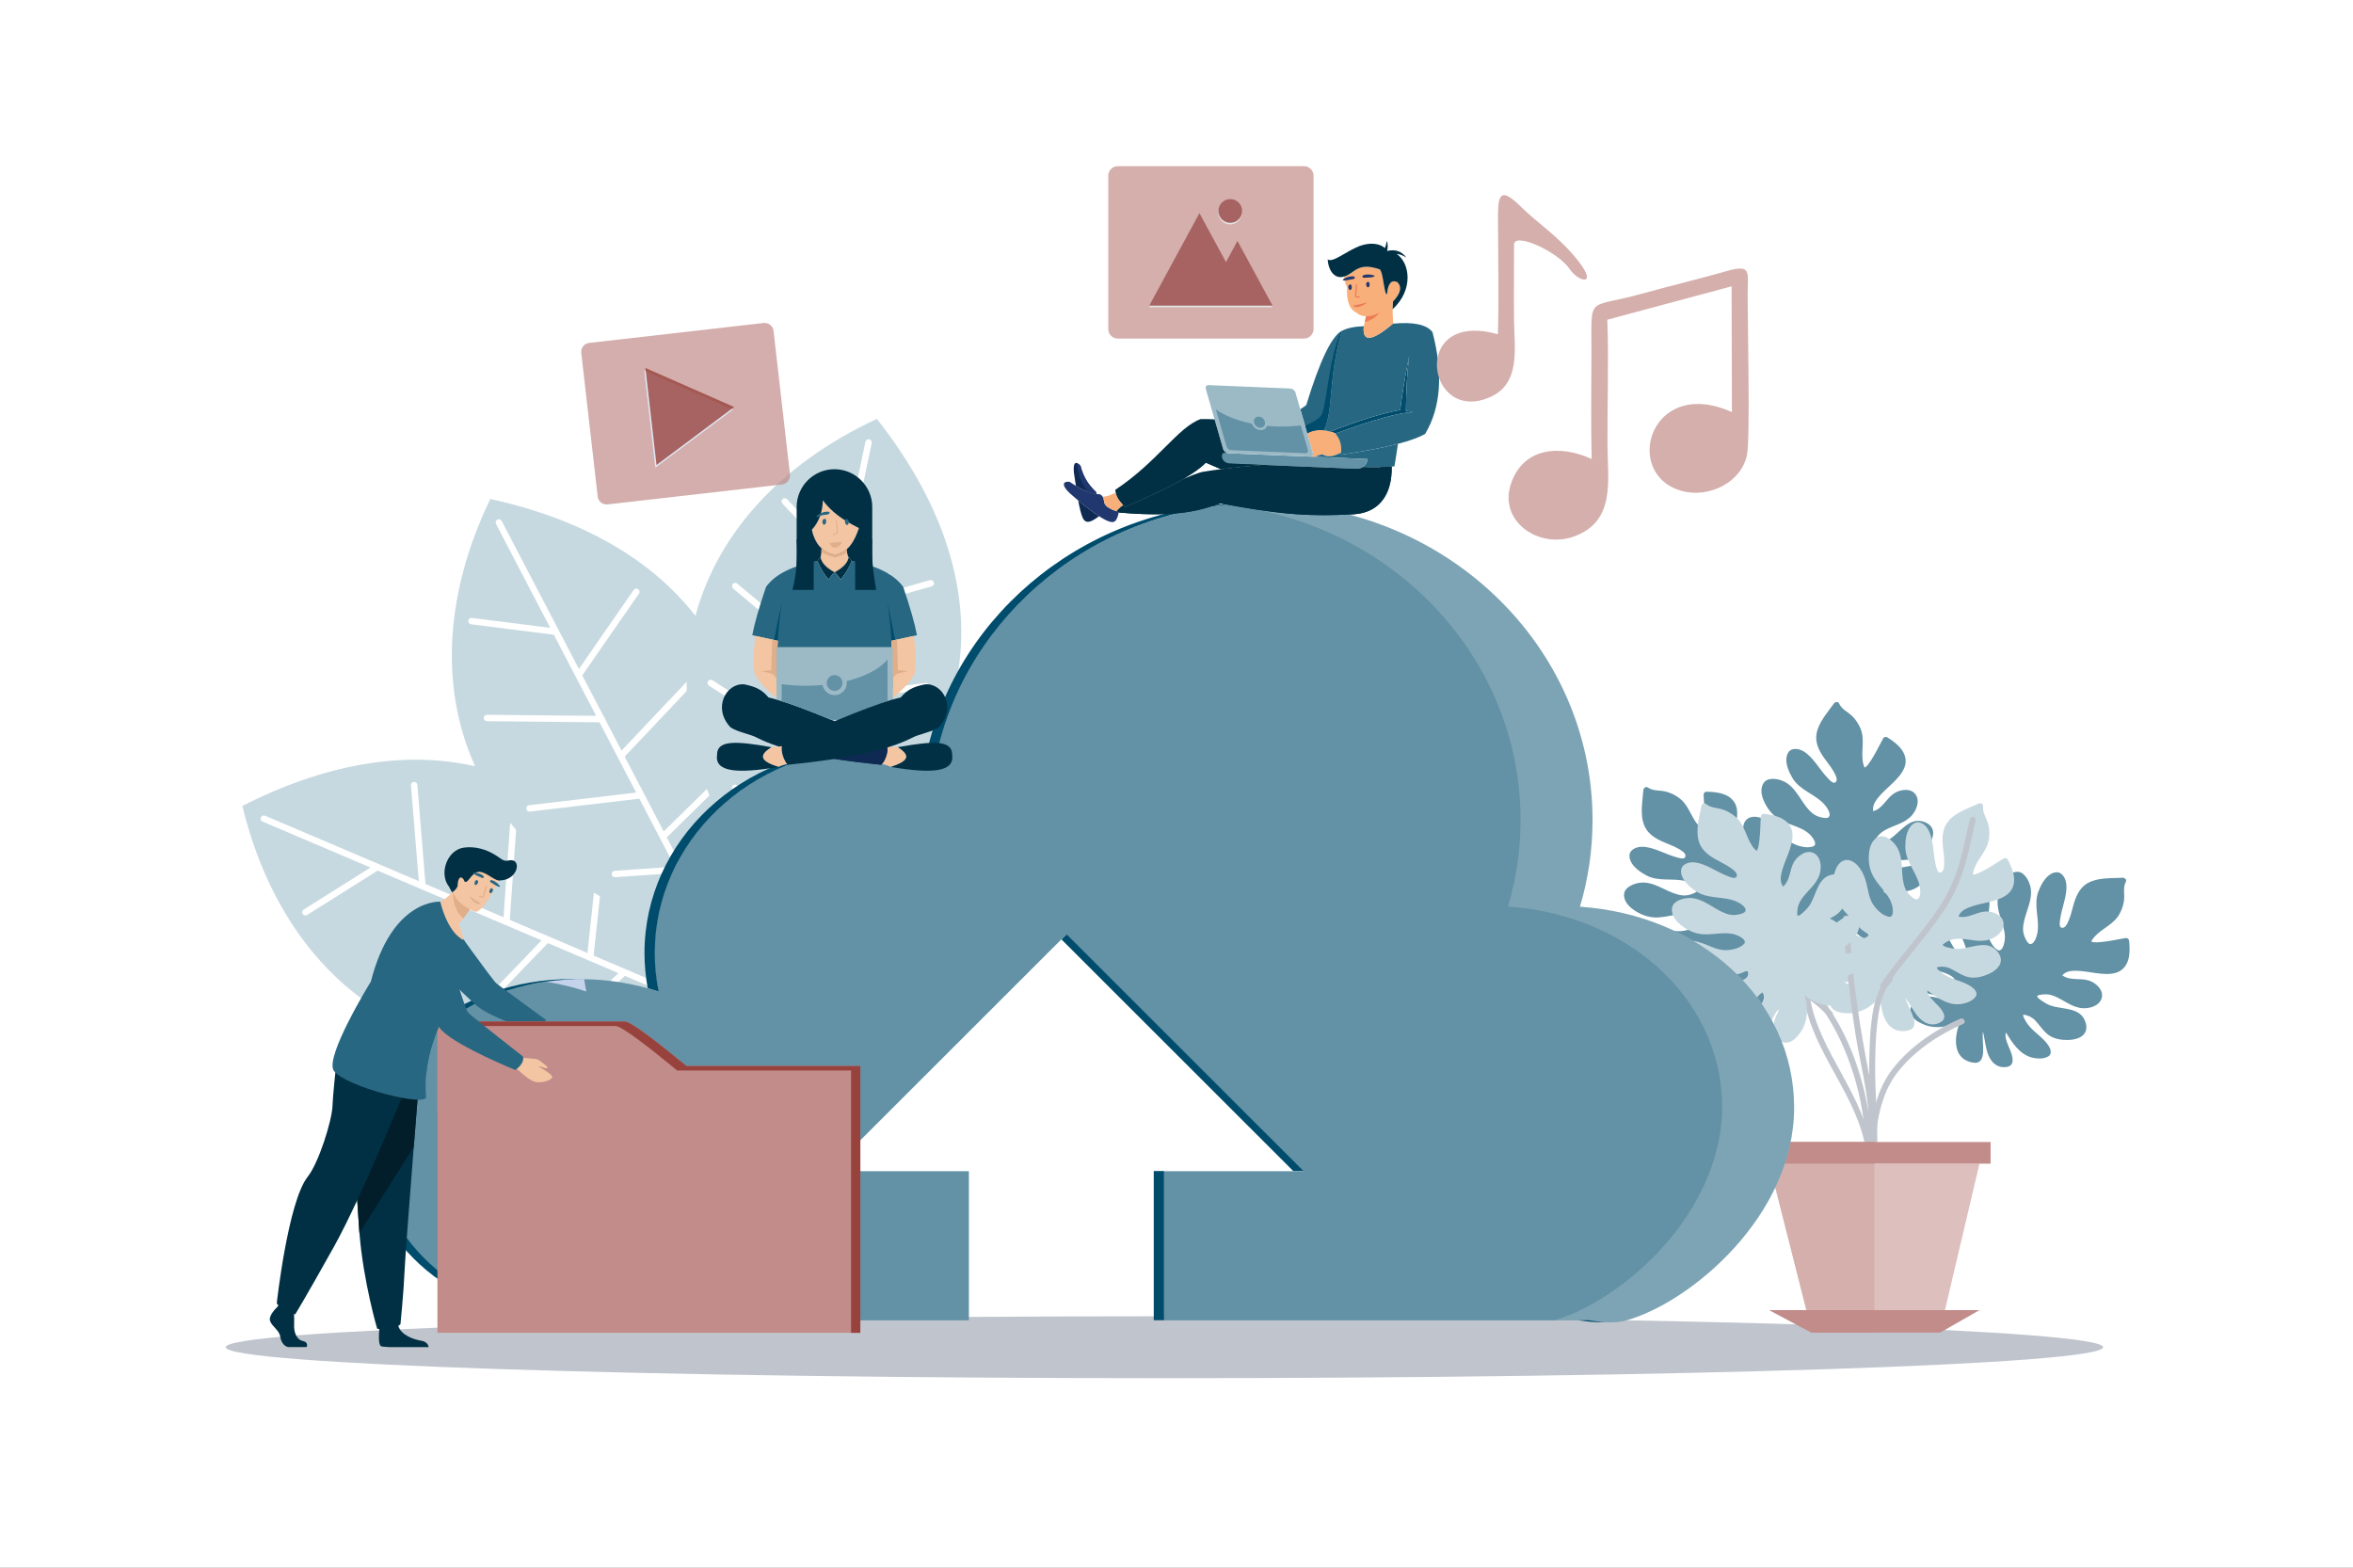
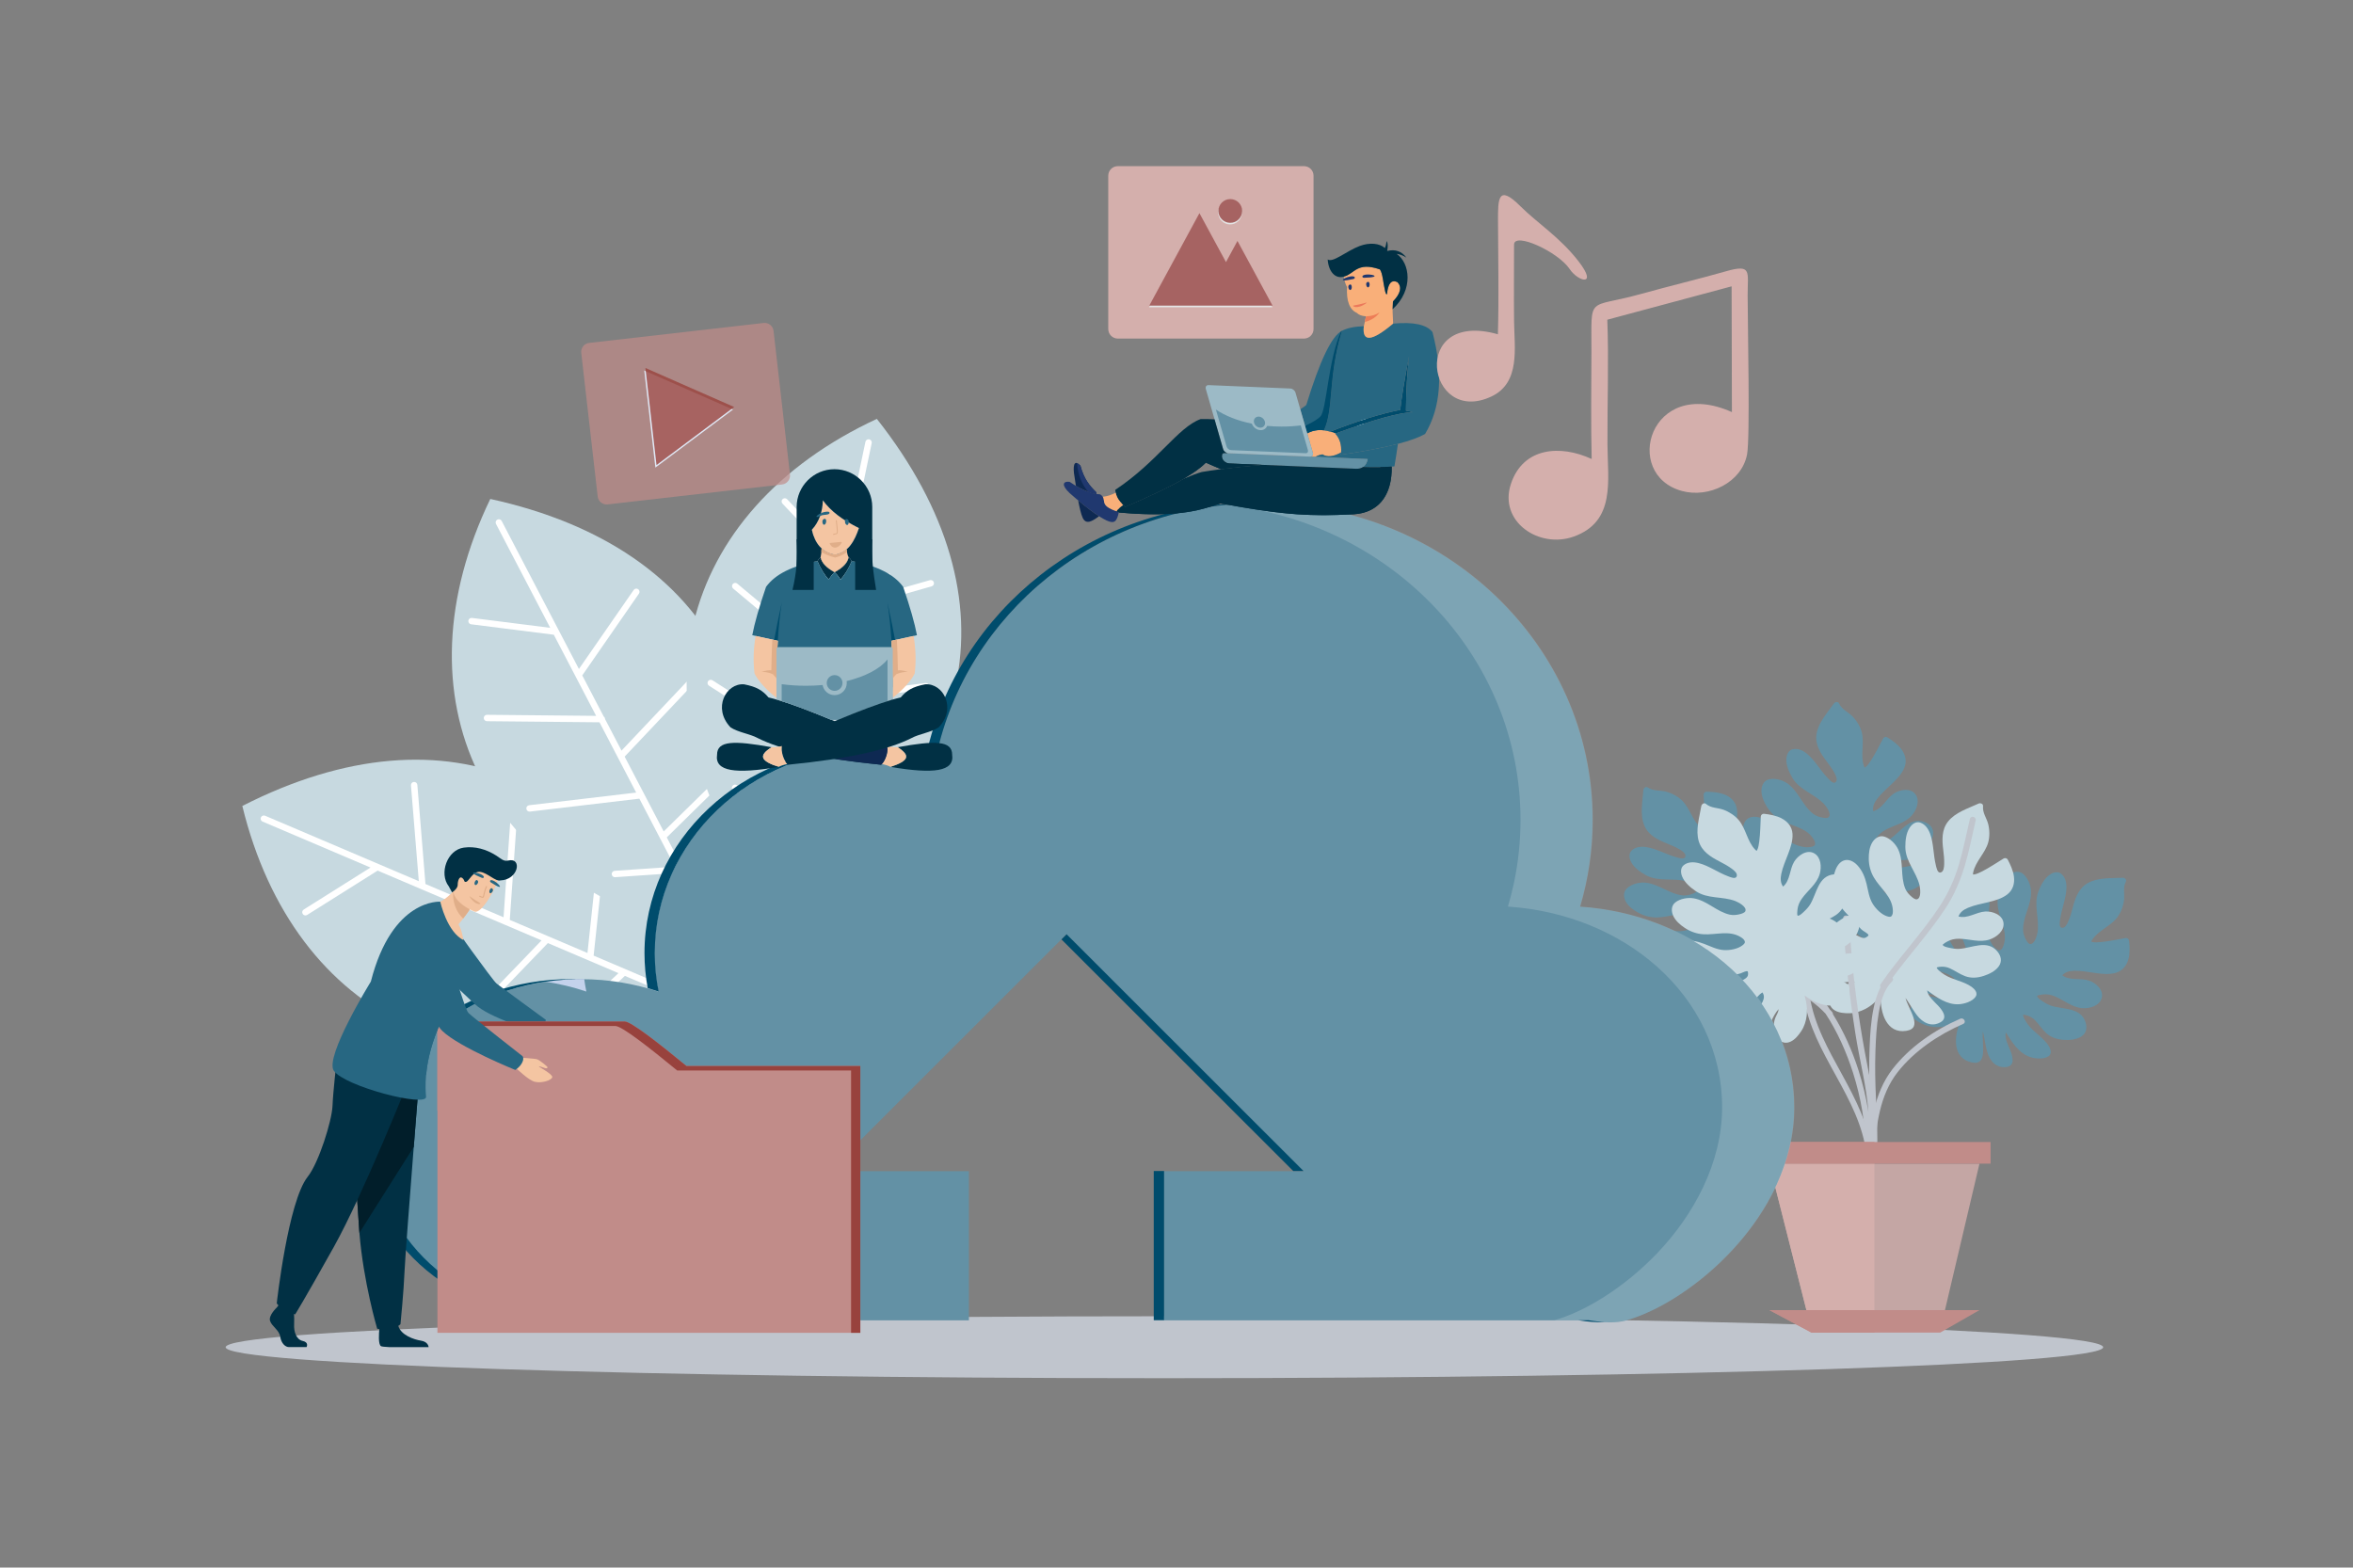
<svg xmlns="http://www.w3.org/2000/svg" width="752" height="501" viewBox="0 0 752 501" fill="none">
  <rect x="0" y="0" width="752" height="501" fill="#808080" stroke="none" />
  <g clip-path="url(#clip0_542_20313)">
-     <path d="M752 0H0V501H752V0Z" fill="white" />
    <path d="M357.23 53.106H416.758C418.435 53.106 419.796 54.466 419.796 56.142V105.167C419.796 106.843 418.435 108.203 416.758 108.203H357.23C355.553 108.203 354.192 106.843 354.192 105.167V56.142C354.192 54.466 355.553 53.106 357.23 53.106Z" fill="#D4AFAC" />
    <path fill-rule="evenodd" clip-rule="evenodd" d="M391.281 83.406L383.262 68.62L375.245 83.406L367.227 98.194H406.634L401.024 87.848L395.417 77.502L391.749 84.268L391.283 83.409L391.281 83.406ZM389.323 67.926C389.323 65.829 391.022 64.128 393.123 64.128C395.224 64.128 396.923 65.829 396.923 67.926C396.923 70.022 395.224 71.723 393.123 71.723C391.022 71.723 389.323 70.022 389.323 67.926Z" fill="#E4E5E5" />
    <path fill-rule="evenodd" clip-rule="evenodd" d="M391.346 82.903L383.327 68.116L375.308 82.903L367.292 97.69H406.699L401.089 87.344L395.482 76.999L391.815 83.765L391.346 82.906V82.903ZM389.388 67.422C389.388 65.325 391.088 63.624 393.188 63.624C395.289 63.624 396.988 65.325 396.988 67.422C396.988 69.519 395.289 71.22 393.188 71.22C391.088 71.22 389.388 69.519 389.388 67.422Z" fill="#A66362" />
    <path d="M372.137 440.472C537.83 440.472 672.15 436.041 672.15 430.574C672.15 425.108 537.83 420.677 372.137 420.677C206.445 420.677 72.124 425.108 72.124 430.574C72.124 436.041 206.445 440.472 372.137 440.472Z" fill="#C0C5CD" />
    <path fill-rule="evenodd" clip-rule="evenodd" d="M607.591 239.35C606.403 237.817 604.773 236.657 603.142 235.64C602.708 235.37 602.079 235.555 601.841 236.001C600.577 238.356 599.407 240.768 597.958 243.02C597.481 243.762 596.8 244.743 596.196 245.179C596.158 245.207 596.003 245.28 595.935 245.317C595.925 245.307 595.917 245.295 595.905 245.277C595.787 245.102 595.719 244.911 595.652 244.711C594.524 241.249 595.892 237.542 595.002 234.057C594.529 232.211 593.361 230.29 592.03 228.944C590.583 227.482 588.648 226.803 587.748 224.831C587.613 224.533 587.367 224.393 587.101 224.368H586.923C586.6 224.398 586.274 224.578 586.094 224.841C584.008 227.837 581.093 230.928 580.536 234.673C580.043 238 581.842 240.776 583.76 243.298C584.687 244.518 585.602 245.76 586.324 247.118C586.72 247.865 587.407 249.215 586.685 249.949C585.931 250.715 584.78 249.345 584.184 248.731C582.96 247.469 581.925 246.026 580.865 244.628C579.11 242.316 576.335 238.802 573.034 239.44C571.58 239.721 570.986 241.224 570.908 242.532C570.788 244.613 571.808 246.85 572.831 248.599C575.155 252.557 579.867 253.706 582.898 256.905C583.595 257.637 585.505 260.154 584.409 261.186C584.026 261.547 583.136 261.427 582.682 261.357C581.569 261.186 580.353 260.778 579.456 260.089C576.047 257.456 574.806 252.88 571.229 250.382C569.66 249.288 567.241 248.619 565.354 249.07C563.754 249.45 563.017 250.956 562.947 252.471C562.862 254.308 563.699 256.206 564.624 257.739C565.694 259.515 567.168 260.998 568.971 262.028C572.583 264.08 577.147 264.338 579.546 268.113C579.875 268.629 580.228 269.305 580.07 269.934C579.947 270.42 579.253 270.575 578.842 270.665C576.992 271.071 574.561 270.39 572.939 269.525C570.976 268.481 569.547 266.59 568.038 265.011C566.446 263.341 564.674 261.98 562.443 261.302C560.821 260.811 558.831 260.891 557.788 262.401C556.828 263.791 557.024 265.66 557.415 267.201C557.931 269.242 559.044 271.134 560.413 272.719C561.892 274.433 564.221 275.405 566.311 276.104C568.482 276.83 570.74 277.273 572.886 278.083C573.453 278.295 573.894 278.448 574.515 278.493C575.18 278.541 575.851 278.508 576.501 278.679C577.047 278.816 576.684 279.395 576.501 279.796C576.055 280.753 574.631 280.71 573.733 280.78C572.881 280.846 572.041 281.063 571.192 281.068C570.214 281.073 569.234 280.893 568.274 280.743C566.364 280.452 564.346 280.117 562.456 280.69C560.631 281.244 559.343 282.962 559.012 284.806C558.325 288.679 562.654 291.038 565.867 291.529C567.925 291.842 569.793 291.394 571.603 290.372C573.834 289.115 575.586 287.296 578.163 286.98C578.331 288.012 577.962 288.836 577.047 289.608C575.789 290.67 574.044 291.244 572.525 291.807C569.53 292.922 565.145 293.909 563.541 297.008C563.346 297.384 563.383 297.854 563.702 298.16C565.123 299.513 566.76 300.577 568.758 300.735C570.414 300.865 572.029 300.096 573.372 299.21C575.771 297.619 577.839 295.144 580.536 294.024C580.165 294.706 579.544 295.169 578.787 295.758C577.438 296.802 576.749 298.253 576.375 299.886C575.811 302.361 576.669 305.039 579.576 305.054C581.163 305.064 582.752 304.265 584.078 303.468C585.595 302.561 586.806 301.239 587.748 299.761C588.914 297.925 589.56 295.808 589.924 293.646C592.355 298.378 597.634 303.323 602.615 299.232C606.871 295.735 599.86 293.055 597.09 290.302C597.637 290.525 598.166 290.803 598.67 291.061C600.116 291.8 601.517 292.619 603.024 293.23C605.836 294.375 608.987 294.267 610.669 291.377C612.12 288.882 609.115 287.724 607.263 287.171C605.756 286.717 602.938 286.229 601.843 284.716C605.558 285.124 609.694 285.582 612.898 283.438C614.351 282.466 616.096 280.593 616.271 278.764C616.414 277.271 614.798 276.742 613.632 276.625C610.461 276.311 607.375 277.709 604.197 277.612C603.435 277.584 602.675 277.504 601.931 277.339C601.653 277.276 601.367 277.198 601.104 277.078C601.006 277.033 600.906 276.948 600.835 276.898C600.853 276.853 600.878 276.8 600.923 276.747C601.206 276.419 601.572 276.176 601.933 275.938C602.746 275.405 603.598 275.094 604.57 274.991C606.415 274.796 608.26 275.026 610.103 274.708C612.173 274.348 613.853 273.15 615.221 271.605C616.437 270.237 617.607 268.501 617.803 266.632C618.004 264.703 616.83 263.396 615.106 262.737C610.283 260.893 607.461 265.871 604.021 268.13C603.111 268.729 602.026 269.125 600.991 269.443C600.567 269.573 599.321 269.999 598.91 269.671C598.667 269.473 599.484 268.163 599.637 267.912C600.334 266.79 601.216 266.011 602.352 265.355C605.23 263.711 608.736 263.2 611.005 260.6C612.494 258.894 613.665 256.003 612.208 253.922C610.664 251.715 607.225 252.311 605.28 253.596C602.838 255.209 601.605 258.481 598.665 259.262C598.409 257.872 598.953 256.59 599.893 255.352C601.264 253.541 603.034 252.053 604.663 250.482C606.222 248.982 607.827 247.344 608.639 245.297C609.471 243.203 608.937 241.086 607.586 239.348L607.591 239.35Z" fill="#6391A5" />
    <path fill-rule="evenodd" clip-rule="evenodd" d="M680.267 306.384C680.733 304.5 680.638 302.504 680.427 300.592C680.372 300.084 679.836 299.706 679.339 299.793C676.707 300.257 674.085 300.833 671.421 301.088C670.546 301.174 669.35 301.249 668.633 301.043C668.588 301.031 668.433 300.956 668.363 300.926C668.365 300.911 668.368 300.896 668.375 300.876C668.44 300.675 668.548 300.505 668.666 300.329C670.689 297.298 674.449 296.081 676.64 293.223C677.798 291.712 678.582 289.606 678.818 287.727C679.074 285.688 678.409 283.746 679.402 281.82C679.763 281.116 679.016 280.487 678.372 280.527C674.727 280.748 670.491 280.37 667.202 282.253C664.284 283.924 663.216 287.053 662.419 290.119C662.033 291.602 661.625 293.09 661.001 294.498C660.66 295.272 660.02 296.645 659 296.532C657.93 296.417 658.293 294.666 658.409 293.816C658.644 292.073 659.138 290.37 659.579 288.674C660.311 285.866 661.354 281.509 658.812 279.312C657.692 278.346 656.145 278.811 655.067 279.563C653.355 280.758 652.227 282.937 651.49 284.823C649.816 289.1 651.831 293.508 651.192 297.862C651.047 298.867 650.249 301.923 648.758 301.702C648.237 301.625 647.78 300.853 647.555 300.455C647.001 299.475 646.57 298.268 646.557 297.136C646.517 292.832 649.347 289.024 649.094 284.671C648.981 282.762 648.011 280.445 646.49 279.242C645.201 278.223 643.564 278.574 642.326 279.46C640.827 280.527 639.854 282.361 639.22 284.037C638.488 285.978 638.233 288.05 638.541 290.102C639.16 294.205 641.787 297.95 640.303 302.171C640.102 302.749 639.789 303.443 639.2 303.706C638.739 303.912 638.19 303.463 637.864 303.198C636.398 301.998 635.43 299.666 635.107 297.86C634.713 295.673 635.312 293.381 635.623 291.221C635.951 288.939 635.924 286.702 635.077 284.533C634.46 282.957 633.164 281.442 631.329 281.559C629.647 281.667 628.299 282.975 627.326 284.237C626.04 285.908 625.243 287.955 624.844 290.009C624.413 292.231 625.093 294.658 625.835 296.732C626.609 298.887 627.659 300.931 628.346 303.12C628.529 303.696 628.685 304.135 629.036 304.651C629.409 305.199 629.848 305.708 630.118 306.321C630.347 306.837 629.667 306.91 629.241 307.01C628.216 307.253 627.366 306.111 626.755 305.447C626.176 304.821 625.486 304.292 624.952 303.631C624.343 302.864 623.879 301.985 623.401 301.139C622.451 299.46 621.463 297.667 619.844 296.537C618.277 295.445 616.129 295.497 614.479 296.384C611.01 298.238 611.835 303.095 613.437 305.923C614.462 307.734 615.971 308.922 617.893 309.711C620.265 310.683 622.781 310.933 624.621 312.762C623.917 313.528 623.04 313.751 621.864 313.511C620.25 313.18 618.721 312.166 617.334 311.324C614.61 309.658 611.118 306.832 607.691 307.489C607.273 307.569 606.927 307.89 606.884 308.33C606.699 310.282 606.874 312.223 607.987 313.889C608.907 315.272 610.514 316.063 612.043 316.567C614.778 317.466 618.001 317.564 620.551 318.984C619.784 319.114 619.034 318.917 618.107 318.686C616.45 318.273 614.883 318.633 613.366 319.347C611.07 320.435 609.499 322.767 611.286 325.056C612.263 326.309 613.875 327.063 615.317 327.614C616.966 328.24 618.756 328.375 620.503 328.2C622.666 327.98 624.732 327.178 626.654 326.123C624.441 330.958 623.822 338.162 630.118 339.54C635.5 340.715 633.269 333.556 633.718 329.681C633.881 330.247 633.989 330.835 634.099 331.389C634.41 332.982 634.638 334.59 635.087 336.153C635.926 339.069 637.967 341.477 641.281 341.008C644.138 340.605 643.188 337.524 642.479 335.73C641.9 334.267 640.541 331.752 641.053 329.956C643.03 333.127 645.231 336.657 648.896 337.847C650.56 338.383 653.112 338.596 654.659 337.599C655.92 336.787 655.336 335.189 654.704 334.205C652.987 331.524 649.981 329.966 648.094 327.406C647.64 326.792 647.236 326.148 646.903 325.46C646.78 325.202 646.662 324.931 646.595 324.65C646.57 324.548 646.572 324.41 646.57 324.325C646.615 324.312 646.673 324.3 646.74 324.305C647.174 324.32 647.595 324.458 648.004 324.593C648.929 324.901 649.701 325.379 650.382 326.076C651.676 327.406 652.638 328.994 654.03 330.244C655.596 331.647 657.579 332.223 659.634 332.343C661.464 332.451 663.552 332.293 665.142 331.289C666.781 330.252 667.084 328.521 666.535 326.762C664.999 321.837 659.336 322.704 655.436 321.402C654.403 321.056 653.418 320.45 652.526 319.836C652.162 319.583 651.057 318.871 651.062 318.34C651.064 318.027 652.598 317.857 652.894 317.824C654.208 317.677 655.366 317.884 656.581 318.375C659.655 319.615 662.231 322.053 665.673 322.223C667.939 322.336 670.937 321.464 671.671 319.034C672.449 316.457 669.852 314.124 667.638 313.396C664.861 312.476 661.527 313.533 659.093 311.71C660.028 310.648 661.374 310.279 662.928 310.252C665.202 310.207 667.465 310.675 669.706 310.981C671.854 311.279 674.131 311.524 676.244 310.896C678.404 310.252 679.735 308.523 680.269 306.389L680.267 306.384Z" fill="#6391A5" />
    <path fill-rule="evenodd" clip-rule="evenodd" d="M551.111 253.924C549.301 253.223 547.311 253.068 545.383 253.033C544.872 253.025 544.428 253.503 544.453 254.009C544.581 256.677 544.819 259.348 544.736 262.023C544.709 262.9 544.631 264.095 544.338 264.781C544.318 264.821 544.225 264.966 544.187 265.034C544.172 265.026 544.16 265.024 544.14 265.016C543.947 264.924 543.791 264.796 543.631 264.658C540.881 262.271 540.147 258.388 537.59 255.856C536.234 254.513 534.246 253.471 532.408 253C530.416 252.489 528.405 252.902 526.618 251.675C525.966 251.226 525.247 251.888 525.204 252.532C524.959 256.171 524.051 260.325 525.503 263.822C526.791 266.925 529.761 268.381 532.704 269.558C534.131 270.129 535.552 270.723 536.87 271.517C537.595 271.953 538.878 272.759 538.638 273.761C538.384 274.809 536.695 274.225 535.865 274.002C534.166 273.546 532.536 272.845 530.909 272.191C528.215 271.114 524.024 269.525 521.522 271.767C520.419 272.757 520.685 274.35 521.294 275.515C522.259 277.361 524.287 278.756 526.064 279.726C530.095 281.928 534.727 280.49 538.971 281.67C539.948 281.94 542.879 283.118 542.473 284.565C542.33 285.071 541.505 285.425 541.082 285.6C540.039 286.023 538.785 286.299 537.662 286.166C533.386 285.665 529.964 282.376 525.61 282.076C523.7 281.945 521.281 282.617 519.895 283.972C518.722 285.122 518.862 286.79 519.582 288.128C520.454 289.746 522.149 290.943 523.735 291.782C525.568 292.752 527.593 293.27 529.666 293.22C533.817 293.125 537.865 290.998 541.869 293.005C542.415 293.278 543.067 293.674 543.252 294.295C543.398 294.773 542.884 295.264 542.576 295.552C541.199 296.855 538.765 297.516 536.93 297.612C534.707 297.727 532.509 296.84 530.403 296.256C528.18 295.643 525.959 295.387 523.695 295.953C522.053 296.364 520.387 297.459 520.269 299.29C520.161 300.973 521.291 302.474 522.422 303.598C523.916 305.086 525.844 306.134 527.834 306.787C529.982 307.494 532.479 307.128 534.632 306.657C536.87 306.164 539.034 305.38 541.29 304.974C541.889 304.866 542.345 304.768 542.899 304.488C543.49 304.185 544.052 303.814 544.696 303.624C545.238 303.463 545.223 304.145 545.268 304.583C545.378 305.63 544.137 306.329 543.403 306.85C542.706 307.346 542.097 307.96 541.37 308.403C540.535 308.912 539.603 309.26 538.703 309.628C536.913 310.359 535.01 311.108 533.684 312.571C532.403 313.989 532.183 316.123 532.852 317.869C534.256 321.542 539.181 321.339 542.192 320.111C544.122 319.322 545.488 317.977 546.516 316.174C547.779 313.944 548.348 311.484 550.396 309.891C551.068 310.685 551.178 311.582 550.792 312.717C550.261 314.275 549.06 315.665 548.048 316.93C546.05 319.423 542.801 322.526 543.022 326.008C543.047 326.432 543.322 326.817 543.751 326.915C545.666 327.346 547.619 327.416 549.414 326.527C550.903 325.788 551.89 324.297 552.582 322.842C553.823 320.244 554.322 317.06 556.059 314.716C556.091 315.49 555.796 316.209 555.45 317.1C554.833 318.691 554.988 320.292 555.51 321.882C556.299 324.295 558.415 326.151 560.914 324.666C562.28 323.856 563.233 322.353 563.96 320.993C564.79 319.435 565.148 317.677 565.196 315.926C565.253 313.751 564.717 311.604 563.917 309.565C568.437 312.371 575.508 313.897 577.674 307.829C579.521 302.644 572.132 303.949 568.339 303.01C568.923 302.922 569.52 302.887 570.086 302.849C571.708 302.744 573.332 302.722 574.937 302.474C577.94 302.01 580.587 300.292 580.539 296.95C580.499 294.069 577.325 294.621 575.45 295.094C573.926 295.482 571.257 296.512 569.542 295.778C572.936 294.217 576.719 292.484 578.366 288.997C579.113 287.416 579.644 284.911 578.849 283.253C578.203 281.903 576.543 282.278 575.486 282.777C572.608 284.145 570.68 286.925 567.903 288.473C567.236 288.844 566.544 289.165 565.82 289.405C565.549 289.495 565.263 289.575 564.98 289.611C564.872 289.623 564.739 289.603 564.654 289.593C564.647 289.545 564.642 289.488 564.654 289.418C564.727 288.989 564.917 288.591 565.103 288.203C565.527 287.323 566.096 286.62 566.875 286.033C568.359 284.919 570.059 284.167 571.475 282.945C573.064 281.575 573.889 279.678 574.267 277.657C574.603 275.858 574.713 273.764 573.919 272.066C573.097 270.305 571.417 269.788 569.6 270.109C564.516 271.008 564.659 276.727 562.872 280.435C562.401 281.417 561.671 282.313 560.949 283.12C560.651 283.451 559.806 284.455 559.282 284.383C558.972 284.338 558.999 282.797 559.004 282.501C559.022 281.181 559.375 280.059 560.017 278.917C561.639 276.028 564.383 273.781 564.988 270.392C565.384 268.16 564.9 265.077 562.581 264.042C560.12 262.945 557.478 265.227 556.472 267.329C555.209 269.969 555.836 273.406 553.718 275.585C552.78 274.523 552.587 273.145 552.755 271.6C553.001 269.343 553.753 267.158 554.342 264.974C554.906 262.882 555.44 260.655 555.081 258.481C554.715 256.259 553.169 254.718 551.116 253.919L551.111 253.924Z" fill="#6391A5" />
    <path fill-rule="evenodd" clip-rule="evenodd" d="M643.637 280.159C643.376 278.235 642.551 276.417 641.651 274.716C641.411 274.265 640.774 274.11 640.345 274.375C638.067 275.778 635.844 277.279 633.462 278.501C632.68 278.902 631.597 279.413 630.855 279.483C630.808 279.49 630.637 279.478 630.557 279.475C630.557 279.46 630.554 279.445 630.554 279.423C630.539 279.212 630.577 279.014 630.622 278.807C631.382 275.247 634.43 272.727 635.41 269.263C635.929 267.431 635.881 265.184 635.407 263.351C634.891 261.359 633.555 259.804 633.768 257.644C633.846 256.858 632.916 256.55 632.332 256.823C629.025 258.368 624.95 259.583 622.588 262.547C620.493 265.174 620.656 268.478 621.047 271.622C621.237 273.143 621.405 274.676 621.345 276.211C621.315 277.058 621.23 278.571 620.237 278.842C619.197 279.125 618.888 277.369 618.683 276.535C618.259 274.829 618.089 273.065 617.873 271.322C617.515 268.441 616.878 264.01 613.702 262.907C612.303 262.421 611.038 263.423 610.313 264.521C609.163 266.259 608.922 268.704 608.932 270.728C608.954 275.32 612.451 278.676 613.472 282.957C613.705 283.944 614.091 287.078 612.627 287.421C612.115 287.542 611.406 286.99 611.05 286.702C610.173 285.996 609.323 285.034 608.897 283.987C607.27 280.004 608.493 275.42 606.651 271.469C605.841 269.736 604.087 267.942 602.227 267.384C600.652 266.913 599.261 267.842 598.436 269.12C597.439 270.665 597.211 272.727 597.243 274.521C597.278 276.595 597.807 278.616 598.85 280.405C600.941 283.992 604.763 286.502 604.944 290.973C604.969 291.585 604.936 292.346 604.485 292.812C604.132 293.17 603.457 292.955 603.054 292.83C601.249 292.253 599.489 290.445 598.519 288.884C597.346 286.995 597.058 284.646 596.547 282.519C596.008 280.277 595.158 278.21 593.569 276.509C592.415 275.272 590.651 274.343 588.989 275.127C587.462 275.846 586.693 277.559 586.257 279.092C585.68 281.119 585.693 283.313 586.081 285.367C586.5 287.592 588.026 289.598 589.483 291.251C590.997 292.97 592.729 294.483 594.178 296.261C594.559 296.732 594.867 297.083 595.381 297.434C595.932 297.807 596.529 298.115 597.005 298.586C597.409 298.984 596.805 299.302 596.444 299.55C595.579 300.157 594.368 299.405 593.553 299.014C592.784 298.646 591.949 298.413 591.21 297.99C590.36 297.506 589.603 296.86 588.846 296.249C587.342 295.041 585.763 293.736 583.84 293.285C581.98 292.85 580.005 293.689 578.797 295.119C576.258 298.125 578.817 302.334 581.351 304.373C582.975 305.678 584.815 306.224 586.893 306.246C589.458 306.276 591.887 305.577 594.273 306.6C593.902 307.574 593.17 308.105 591.989 308.31C590.368 308.599 588.57 308.223 586.971 307.95C583.823 307.406 579.534 306.063 576.588 307.94C576.23 308.168 576.027 308.596 576.15 309.017C576.699 310.903 577.579 312.642 579.228 313.779C580.594 314.728 582.376 314.871 583.988 314.773C586.863 314.603 589.891 313.496 592.789 313.882C592.125 314.285 591.355 314.375 590.405 314.505C588.713 314.733 587.39 315.643 586.247 316.868C584.514 318.726 583.915 321.474 586.422 322.942C587.791 323.744 589.568 323.849 591.112 323.829C592.879 323.804 594.591 323.265 596.148 322.459C598.078 321.459 599.702 319.954 601.099 318.263C600.828 323.571 602.911 330.495 609.275 329.453C614.712 328.563 609.995 322.729 608.977 318.962C609.338 319.428 609.656 319.931 609.965 320.41C610.842 321.775 611.647 323.185 612.639 324.473C614.497 326.873 617.282 328.358 620.189 326.702C622.696 325.272 620.676 322.764 619.352 321.351C618.277 320.207 616.083 318.368 615.895 316.514C618.903 318.729 622.252 321.199 626.1 320.951C627.847 320.838 630.296 320.094 631.364 318.596C632.236 317.376 631.101 316.109 630.151 315.427C627.564 313.568 624.195 313.228 621.495 311.547C620.849 311.144 620.232 310.69 619.671 310.174C619.46 309.981 619.252 309.771 619.084 309.54C619.021 309.453 618.976 309.322 618.941 309.242C618.979 309.217 619.026 309.182 619.091 309.16C619.5 309.014 619.941 308.989 620.372 308.964C621.345 308.907 622.24 309.067 623.13 309.465C624.824 310.222 626.306 311.347 628.058 311.99C630.031 312.717 632.086 312.526 634.044 311.875C635.783 311.299 637.668 310.387 638.771 308.869C639.912 307.298 639.556 305.583 638.395 304.147C635.149 300.139 630.209 303.03 626.098 303.258C625.007 303.32 623.872 303.118 622.816 302.875C622.385 302.774 621.094 302.519 620.904 302.03C620.791 301.735 622.155 301.011 622.415 300.871C623.581 300.252 624.734 300.016 626.047 300.026C629.361 300.044 632.655 301.362 635.919 300.247C638.064 299.515 640.531 297.604 640.315 295.074C640.087 292.389 636.811 291.181 634.485 291.319C631.56 291.492 628.855 293.701 625.917 292.902C626.396 291.572 627.509 290.735 628.945 290.134C631.041 289.255 633.317 288.857 635.513 288.316C637.618 287.8 639.827 287.186 641.556 285.826C643.328 284.43 643.927 282.331 643.634 280.152L643.637 280.159Z" fill="#C7D9E0" />
    <path fill-rule="evenodd" clip-rule="evenodd" d="M629.56 261.73C628.457 266.522 627.497 271.347 626.12 276.074C624.707 280.923 622.696 285.407 619.924 289.636C614.204 298.363 606.917 305.928 601.021 314.533C600.775 314.888 600.823 315.239 601.016 315.497C599.878 317.641 599.219 320.079 598.745 322.409C597.92 326.469 597.67 330.637 597.507 334.773C597.306 339.823 597.344 344.848 597.579 349.901C597.855 355.833 598.249 361.777 597.998 367.719C597.983 368.065 597.963 368.408 597.945 368.751C597.875 369.978 599.785 369.973 599.856 368.751C600.181 362.949 599.846 357.143 599.56 351.344C599.307 346.176 599.191 341.036 599.377 335.863C599.52 331.865 599.718 327.857 600.402 323.909C601.024 320.322 602.019 316.256 604.728 313.633C605.115 313.258 605.074 312.789 604.836 312.454C610.343 304.971 616.658 298.095 621.761 290.309C624.494 286.144 626.439 281.647 627.873 276.885C629.319 272.073 630.276 267.128 631.402 262.231C631.678 261.036 629.835 260.527 629.562 261.727L629.56 261.73Z" fill="#C0C5CD" />
    <path fill-rule="evenodd" clip-rule="evenodd" d="M598.422 369.039C597.387 359.768 593.118 351.469 588.696 343.403C584.312 335.407 579.692 327.298 578.346 318.143C578.168 316.928 576.33 317.449 576.506 318.651C579.191 336.925 594.454 350.592 596.514 369.039C596.65 370.246 598.56 370.262 598.424 369.039H598.422Z" fill="#C0C5CD" />
    <path fill-rule="evenodd" clip-rule="evenodd" d="M626.476 325.582C618.309 329.144 610.308 334.595 604.826 341.692C601.836 345.567 600.076 349.971 598.973 354.59C598.557 349.776 597.672 345.009 596.75 340.272C594.599 329.215 592.944 318.105 591.904 306.883C591.491 302.429 591.185 297.967 590.977 293.503C590.919 292.276 589.011 292.276 589.067 293.503C589.638 305.898 591.067 318.233 592.992 330.49C594.293 338.781 596.491 346.97 597.128 355.352C596.411 350.82 595.326 346.351 593.937 341.993C591.947 335.763 589.267 329.706 585.793 324.154C585.81 323.919 585.743 323.669 585.545 323.443C585.309 323.18 585.069 322.92 584.825 322.661C583.966 321.364 583.061 320.096 582.108 318.864C581.684 318.315 581.07 318.511 580.752 318.957C579.291 317.837 577.731 316.84 576.05 315.971C572.127 313.944 567.246 312.629 565.364 308.185C564.885 307.058 563.243 308.03 563.717 309.15C565.584 313.563 570.144 315.204 574.129 317.14C577.706 318.879 580.727 321.111 583.427 323.959C587.242 329.761 590.084 336.206 592.192 342.794C594.747 350.793 596.211 359.199 596.226 367.609C596.226 367.654 596.228 367.696 596.236 367.739C596.105 368.36 596.597 368.771 597.118 368.811C597.374 369.678 598.91 369.558 598.993 368.465C599.69 359.445 600.72 349.976 606.503 342.621C611.84 335.833 619.578 330.66 627.439 327.231C628.564 326.74 627.592 325.094 626.476 325.582Z" fill="#C0C5CD" />
    <path fill-rule="evenodd" clip-rule="evenodd" d="M569.367 261.527C567.632 260.65 565.667 260.305 563.754 260.084C563.248 260.024 562.756 260.465 562.734 260.966C562.604 263.634 562.583 266.319 562.24 268.972C562.13 269.844 561.937 271.028 561.578 271.677C561.556 271.72 561.448 271.853 561.403 271.918C561.39 271.908 561.375 271.903 561.358 271.893C561.175 271.785 561.032 271.645 560.886 271.489C558.38 268.847 558.024 264.914 555.72 262.146C554.502 260.683 552.622 259.45 550.842 258.804C548.91 258.103 546.867 258.323 545.21 256.928C544.603 256.417 543.821 257.008 543.716 257.647C543.122 261.244 541.816 265.289 542.924 268.912C543.906 272.126 546.724 273.859 549.539 275.315C550.902 276.021 552.261 276.75 553.494 277.667C554.174 278.173 555.374 279.097 555.038 280.069C554.685 281.089 553.061 280.345 552.253 280.044C550.607 279.425 549.052 278.571 547.493 277.764C544.916 276.429 540.898 274.445 538.191 276.439C536.998 277.319 537.108 278.929 537.602 280.144C538.387 282.075 540.267 283.661 541.944 284.798C545.744 287.379 550.491 286.392 554.6 287.977C555.545 288.343 558.35 289.796 557.806 291.201C557.615 291.692 556.761 291.965 556.322 292.096C555.244 292.414 553.971 292.569 552.865 292.331C548.659 291.417 545.568 287.817 541.267 287.098C539.379 286.785 536.905 287.218 535.394 288.431C534.113 289.46 534.095 291.136 534.682 292.536C535.394 294.232 536.963 295.585 538.462 296.574C540.191 297.719 542.159 298.428 544.227 298.581C548.371 298.887 552.604 297.163 556.395 299.543C556.911 299.866 557.523 300.324 557.648 300.958C557.746 301.452 557.187 301.888 556.853 302.146C555.357 303.308 552.87 303.736 551.033 303.651C548.809 303.548 546.709 302.459 544.668 301.672C542.515 300.848 540.329 300.377 538.023 300.725C536.349 300.973 534.587 301.9 534.291 303.714C534.02 305.377 535 306.983 536.018 308.21C537.364 309.831 539.181 311.063 541.096 311.908C543.167 312.819 545.689 312.697 547.877 312.434C550.15 312.161 552.379 311.589 554.667 311.402C555.272 311.354 555.735 311.299 556.317 311.071C556.936 310.828 557.528 310.512 558.187 310.385C558.741 310.279 558.661 310.956 558.666 311.394C558.673 312.449 557.37 313.025 556.59 313.473C555.848 313.897 555.181 314.453 554.414 314.823C553.537 315.247 552.574 315.507 551.642 315.785C549.792 316.341 547.824 316.905 546.363 318.233C544.952 319.518 544.525 321.624 545.022 323.428C546.065 327.218 550.985 327.494 554.101 326.562C556.099 325.961 557.59 324.756 558.786 323.057C560.26 320.961 561.062 318.563 563.253 317.176C563.847 318.032 563.869 318.937 563.376 320.026C562.694 321.527 561.368 322.792 560.235 323.954C558.006 326.241 554.472 329.019 554.354 332.504C554.339 332.927 554.577 333.338 554.996 333.473C556.861 334.087 558.796 334.347 560.666 333.633C562.218 333.042 563.348 331.654 564.18 330.277C565.664 327.809 566.469 324.691 568.424 322.519C568.381 323.293 568.02 323.984 567.587 324.833C566.817 326.356 566.82 327.962 567.183 329.598C567.735 332.075 569.662 334.127 572.292 332.892C573.731 332.218 574.824 330.815 575.678 329.528C576.658 328.057 577.185 326.346 577.398 324.603C577.664 322.449 577.34 320.259 576.736 318.15C580.965 321.379 587.858 323.581 590.596 317.749C592.939 312.767 585.457 313.353 581.772 312.053C582.364 312.023 582.96 312.045 583.527 312.06C585.148 312.113 586.768 312.248 588.392 312.156C591.42 311.983 594.223 310.527 594.501 307.196C594.741 304.322 591.525 304.565 589.615 304.861C588.061 305.099 585.304 305.865 583.667 304.969C587.199 303.739 591.132 302.381 593.105 299.072C594 297.569 594.769 295.132 594.142 293.403C593.629 291.998 591.942 292.211 590.841 292.609C587.843 293.691 585.655 296.271 582.742 297.546C582.043 297.849 581.323 298.102 580.579 298.273C580.301 298.335 580.007 298.388 579.722 298.396C579.614 298.396 579.483 298.363 579.398 298.345C579.396 298.3 579.396 298.24 579.413 298.173C579.526 297.754 579.754 297.376 579.977 297.008C580.484 296.176 581.12 295.53 581.953 295.024C583.534 294.054 585.299 293.471 586.825 292.394C588.54 291.179 589.543 289.375 590.117 287.399C590.626 285.638 590.939 283.568 590.31 281.8C589.66 279.969 588.044 279.292 586.201 279.438C581.055 279.841 580.644 285.55 578.508 289.064C577.939 289.996 577.132 290.818 576.333 291.552C576.007 291.85 575.067 292.772 574.55 292.649C574.247 292.576 574.42 291.041 574.453 290.75C574.598 289.438 575.059 288.353 575.809 287.276C577.701 284.555 580.652 282.589 581.581 279.27C582.193 277.088 582.008 273.974 579.799 272.719C577.456 271.389 574.605 273.406 573.4 275.4C571.886 277.905 572.179 281.389 569.858 283.353C569.028 282.208 568.968 280.818 569.286 279.295C569.748 277.07 570.708 274.966 571.502 272.852C572.267 270.826 573.011 268.661 572.866 266.464C572.718 264.212 571.327 262.534 569.359 261.542L569.367 261.527Z" fill="#C7D9E0" />
    <path fill-rule="evenodd" clip-rule="evenodd" d="M620.089 425.091H578.93L565.459 371.905H632.623L620.089 425.091Z" fill="#D4AFAC" fill-opacity="0.8" />
    <path d="M636.177 364.991H560.969V371.905H636.177V364.991Z" fill="#C18C89" />
    <path fill-rule="evenodd" clip-rule="evenodd" d="M599.041 371.905H565.459L578.93 425.091H599.041V371.905Z" fill="#D4AFAC" />
    <path d="M599.041 364.991H560.969V371.905H599.041V364.991Z" fill="#C18C89" />
    <path fill-rule="evenodd" clip-rule="evenodd" d="M620.089 425.89H578.93L565.459 418.708H632.623L620.089 425.89Z" fill="#C18C89" />
    <path fill-rule="evenodd" clip-rule="evenodd" d="M599.041 418.708H565.459L578.93 425.89H599.041V418.708Z" fill="#C18C89" />
    <path fill-rule="evenodd" clip-rule="evenodd" d="M77.446 257.582C93.907 325.289 153.007 355.913 222.263 320.385C199.383 248.601 143.188 224.07 77.446 257.582Z" fill="#C7D9E0" />
    <path fill-rule="evenodd" clip-rule="evenodd" d="M83.923 262.592C83.404 262.371 83.159 261.767 83.382 261.249C83.602 260.73 84.204 260.487 84.725 260.708L133.844 281.622L131.339 251.006C131.294 250.442 131.715 249.949 132.279 249.904C132.843 249.859 133.337 250.277 133.382 250.841L135.974 282.526L149.615 288.336C149.931 288.315 150.255 288.441 150.473 288.701L160.931 293.155L163.334 258.817C163.375 258.253 163.863 257.827 164.427 257.867C164.991 257.907 165.417 258.396 165.377 258.957L162.923 294.002L175.181 299.22C175.224 299.235 175.261 299.25 175.301 299.272L187.752 304.575L190.449 279.295C190.509 278.734 191.016 278.328 191.577 278.388C192.139 278.448 192.545 278.952 192.484 279.515L189.722 305.415L222.667 319.443C223.189 319.663 223.429 320.264 223.209 320.785C222.988 321.306 222.386 321.547 221.865 321.326L199.711 311.892L185.045 325.715C184.634 326.103 183.987 326.083 183.598 325.675C183.21 325.267 183.227 324.618 183.638 324.23L197.658 311.016L175.093 301.407L150.683 326.777C150.292 327.186 149.641 327.201 149.232 326.807C148.823 326.414 148.811 325.765 149.204 325.357L173.073 300.547L161.474 295.607L161.427 295.587L149.753 290.618L121.721 313.163C121.28 313.516 120.633 313.446 120.28 313.005C119.926 312.564 119.997 311.918 120.435 311.564L147.615 289.706L134.638 284.18L134.573 284.152L120.699 278.243L98.156 292.419C97.68 292.722 97.046 292.576 96.745 292.1C96.444 291.625 96.587 290.991 97.063 290.69L118.407 277.266L83.928 262.584L83.923 262.592Z" fill="white" />
    <path fill-rule="evenodd" clip-rule="evenodd" d="M156.692 159.466C126.426 222.234 152.661 283.381 228.749 299.833C256.64 229.839 228.781 175.247 156.692 159.466Z" fill="#C7D9E0" />
    <path fill-rule="evenodd" clip-rule="evenodd" d="M158.516 167.444C158.256 166.943 158.449 166.325 158.953 166.064C159.454 165.801 160.073 165.996 160.334 166.497L185.017 213.807L202.518 188.556C202.842 188.093 203.478 187.975 203.945 188.298C204.408 188.622 204.524 189.26 204.203 189.724L186.087 215.858L192.943 228.997C193.201 229.182 193.369 229.483 193.374 229.824L198.631 239.896L222.291 214.879C222.679 214.471 223.329 214.451 223.737 214.839C224.148 215.227 224.168 215.876 223.78 216.284L199.633 241.815L205.795 253.621C205.817 253.659 205.837 253.699 205.855 253.739L212.111 265.73L230.247 247.902C230.651 247.507 231.297 247.512 231.693 247.915C232.09 248.318 232.082 248.964 231.678 249.36L213.099 267.627L229.656 299.358C229.919 299.859 229.723 300.477 229.222 300.738C228.721 301.001 228.101 300.805 227.841 300.304L216.706 278.967L196.593 280.35C196.029 280.39 195.54 279.966 195.5 279.403C195.46 278.839 195.886 278.351 196.45 278.311L215.676 276.985L204.336 255.252L169.36 259.385C168.799 259.45 168.287 259.05 168.22 258.486C168.152 257.925 168.556 257.414 169.117 257.349L203.318 253.306L197.49 242.136L197.465 242.091L191.599 230.846L155.619 230.495C155.052 230.49 154.598 230.027 154.603 229.461C154.608 228.897 155.072 228.441 155.639 228.449L190.524 228.789L184.002 216.289L183.969 216.224L176.995 202.86L150.57 199.523C150.009 199.453 149.613 198.942 149.683 198.381C149.753 197.822 150.264 197.424 150.826 197.494L175.845 200.653L158.516 167.442V167.444Z" fill="white" />
    <path fill-rule="evenodd" clip-rule="evenodd" d="M280.238 133.877C216.995 163.201 198.448 227.096 246.812 288.06C312.807 251.645 325.937 191.785 280.238 133.877Z" fill="#C7D9E0" />
    <path fill-rule="evenodd" clip-rule="evenodd" d="M276.586 141.202C276.701 140.648 277.245 140.293 277.799 140.41C278.35 140.526 278.706 141.069 278.591 141.62L267.632 193.839L297.19 185.42C297.734 185.267 298.301 185.583 298.456 186.124C298.612 186.668 298.293 187.234 297.752 187.389L267.156 196.104L264.112 210.605C264.195 210.911 264.135 211.252 263.919 211.517L261.586 222.637L295.757 218.306C296.318 218.236 296.829 218.631 296.902 219.193C296.972 219.751 296.576 220.265 296.015 220.337L261.142 224.759L258.407 237.79C258.4 237.832 258.392 237.877 258.38 237.92L255.602 251.154L280.94 248.874C281.504 248.824 282 249.24 282.05 249.801C282.1 250.365 281.684 250.861 281.123 250.911L255.164 253.248L247.814 288.273C247.699 288.827 247.155 289.18 246.601 289.064C246.047 288.949 245.693 288.406 245.809 287.855L250.752 264.3L234.328 252.617C233.867 252.291 233.757 251.652 234.085 251.191C234.413 250.73 235.05 250.62 235.511 250.948L251.211 262.118L256.244 238.125L226.588 219.142C226.109 218.837 225.971 218.203 226.277 217.725C226.58 217.249 227.217 217.108 227.693 217.414L256.695 235.976L259.282 223.646L259.292 223.596L261.899 211.187L234.311 188.103C233.877 187.74 233.819 187.091 234.183 186.658C234.546 186.224 235.193 186.167 235.627 186.532L262.375 208.912L265.271 195.114L265.286 195.047L268.381 180.295L250.075 160.961C249.687 160.553 249.704 159.904 250.113 159.516C250.524 159.128 251.171 159.143 251.559 159.553L268.89 177.858L276.583 141.199L276.586 141.202Z" fill="white" />
    <path fill-rule="evenodd" clip-rule="evenodd" d="M185.789 312.952C194.497 312.952 202.809 314.372 210.409 316.945C209.597 312.96 209.166 308.849 209.166 304.646C209.166 268.513 240.57 239.222 279.31 239.222C286.178 239.222 292.814 240.149 299.088 241.865C308.891 195.628 351.673 160.821 402.967 160.821C461.507 160.821 508.961 206.154 508.961 262.071C508.961 271.68 507.56 280.981 504.94 289.788C543.24 292.376 573.387 319.272 573.387 353.974C573.387 388.676 540.184 416.281 519.757 421.992C516.696 422.849 512.513 422.799 507.612 421.992H371.924V374.307H416.51L340.789 298.636L265.067 374.307H309.653V421.992H185.789C149.63 421.992 120.32 397.584 120.32 367.473C120.32 337.363 149.63 312.955 185.789 312.955V312.952Z" fill="#6391A5" />
    <path opacity="0.17" fill-rule="evenodd" clip-rule="evenodd" d="M529.549 308.922C542.443 320.384 550.371 336.133 550.371 353.931C550.371 371.729 541.21 388.435 529.549 400.602C519.013 411.594 506.437 419.237 496.741 421.95H507.708C512.608 422.754 516.792 422.806 519.853 421.95C522.856 421.111 526.139 419.795 529.549 418.054C549.329 407.964 573.483 383.531 573.483 353.931C573.483 327.088 555.445 304.916 529.549 295.051C521.966 292.163 513.711 290.329 505.036 289.743C507.655 280.936 509.057 271.637 509.057 262.025C509.057 206.106 461.598 160.776 403.062 160.776C399.157 160.776 395.304 160.976 391.506 161.37C444.61 166.868 485.945 209.836 485.945 262.025C485.945 268.857 485.236 275.53 483.887 281.98C483.338 284.603 482.681 287.193 481.924 289.741C500.581 291.001 517.303 298.03 529.549 308.919V308.922Z" fill="white" />
    <path fill-rule="evenodd" clip-rule="evenodd" d="M276.072 241.82C276.257 240.951 276.45 240.087 276.658 239.227C273.665 239.335 270.723 239.616 267.84 240.064C270.642 240.498 273.392 241.086 276.072 241.82Z" fill="#C4D2EC" />
    <path fill-rule="evenodd" clip-rule="evenodd" d="M185.885 312.91C181.939 312.91 178.076 313.2 174.321 313.759C178.858 314.433 183.232 315.492 187.394 316.903C187.125 315.585 186.897 314.257 186.717 312.915C186.439 312.915 186.163 312.912 185.885 312.912V312.91Z" fill="#C4D2EC" />
    <path fill-rule="evenodd" clip-rule="evenodd" d="M182.596 312.91C183.152 312.91 183.708 312.915 184.265 312.927C148.856 313.643 120.418 337.772 120.418 367.431C120.418 397.09 149.728 421.95 185.887 421.95H182.598C146.439 421.95 117.129 397.541 117.129 367.431C117.129 337.321 146.439 312.912 182.598 312.912L182.596 312.91ZM207.005 315.813C206.331 312.168 205.973 308.423 205.973 304.603C205.973 268.471 237.376 239.18 276.117 239.18C276.681 239.18 277.242 239.185 277.804 239.197C239.805 239.991 209.264 268.969 209.264 304.6C209.264 308.804 209.695 312.915 210.507 316.9C209.357 316.512 208.189 316.148 207.008 315.81L207.005 315.813ZM296.067 241.041C306.187 195.195 348.767 160.776 399.773 160.776C400.287 160.776 400.793 160.786 401.305 160.793C350.793 161.58 308.874 196.111 299.186 241.82C298.155 241.537 297.115 241.279 296.07 241.039L296.067 241.041ZM512.864 422.526C510.415 422.671 507.565 422.466 504.419 421.95H507.708C509.533 422.248 511.257 422.443 512.861 422.526H512.864ZM372.022 421.95H368.733V374.264H372.022V421.95ZM413.317 374.264H416.605L340.884 298.593L339.24 300.237L413.317 374.264Z" fill="#004C6C" />
    <path fill-rule="evenodd" clip-rule="evenodd" d="M432.117 140.583C431.951 140.583 431.781 140.525 431.643 140.41C431.327 140.147 431.282 139.681 431.545 139.368C435.132 135.06 437.11 129.594 437.11 123.98C437.11 121.292 436.669 118.652 435.799 116.134C435.666 115.749 435.872 115.325 436.258 115.192C436.646 115.06 437.067 115.265 437.2 115.651C438.123 118.321 438.586 121.127 438.586 123.977C438.586 129.937 436.491 135.738 432.686 140.313C432.54 140.49 432.33 140.581 432.114 140.581L432.117 140.583Z" fill="white" />
    <path fill-rule="evenodd" clip-rule="evenodd" d="M447.503 131.007C441.554 132.134 434.094 134.451 425.123 137.955C425.73 138.116 426.304 138.311 426.84 138.542C439.228 134.048 447.44 131.788 451.471 131.766C450.756 131.518 450.042 131.35 449.327 131.262C449.388 124.671 449.728 118.835 450.353 113.755C448.826 121.633 447.876 127.382 447.505 131.009L447.503 131.007Z" fill="#004C6C" />
    <path fill-rule="evenodd" clip-rule="evenodd" d="M425.121 137.95C422.363 137.129 419.919 137.309 417.786 138.499L419.576 144.711C419.779 145.415 419.375 145.969 418.684 145.939L420.343 146.009C421.087 145.591 421.859 145.325 422.654 145.215C424.163 146.177 426.153 145.966 428.612 144.589C428.79 142.116 428.166 140.112 426.737 138.572C426.77 138.562 426.805 138.547 426.84 138.534C426.304 138.304 425.73 138.108 425.121 137.945V137.95Z" fill="#F9AF79" />
    <path fill-rule="evenodd" clip-rule="evenodd" d="M445.65 149.055C446.032 146.823 446.402 144.423 446.771 141.858C442.101 143.081 436.022 144.238 428.54 145.335C428.573 145.085 428.598 144.837 428.615 144.596C426.154 145.974 424.166 146.182 422.657 145.222C421.862 145.333 421.09 145.598 420.346 146.016L437.108 146.713C436.905 147.848 436.411 148.712 435.646 149.235C439.173 149.386 442.507 149.328 445.65 149.058V149.055Z" fill="#276782" />
    <path fill-rule="evenodd" clip-rule="evenodd" d="M417.786 138.501C419.386 137.61 421.16 137.284 423.108 137.525C426.314 130.606 424.331 120.766 428.846 105.749C425.595 107.382 421.805 115.28 417.476 129.443C417.004 129.842 416.37 130.295 415.565 130.799L417.786 138.501Z" fill="#276782" />
    <path fill-rule="evenodd" clip-rule="evenodd" d="M428.846 105.749C424.331 120.766 426.314 130.606 423.108 137.525C423.762 137.605 424.431 137.747 425.123 137.955C434.095 134.451 441.554 132.134 447.503 131.007C447.876 127.382 448.824 121.63 450.35 113.752C449.726 118.832 449.385 124.669 449.325 131.26C450.04 131.347 450.754 131.515 451.468 131.763C447.438 131.788 439.228 134.045 426.838 138.539L426.735 138.577C428.164 140.115 428.788 142.121 428.61 144.594C428.592 144.834 428.567 145.082 428.535 145.333C436.02 144.238 442.096 143.078 446.766 141.856C450.611 140.849 453.501 139.802 455.439 138.707C460.497 130.295 461.284 119.431 457.803 106.117C455.92 103.72 451.719 102.823 445.199 103.434C438.399 109.168 435.288 109.443 435.864 104.261C432.896 104.341 430.555 104.837 428.838 105.746L428.846 105.749Z" fill="#276782" />
    <path fill-rule="evenodd" clip-rule="evenodd" d="M428.637 105.859C424.607 114.21 423.91 131.177 422.055 133.008C421.351 133.852 419.699 134.887 417.097 136.107L417.144 136.275L417.786 138.499C419.385 137.607 421.16 137.282 423.108 137.522C426.314 130.603 424.331 120.764 428.845 105.746C428.778 105.781 428.71 105.819 428.637 105.859Z" fill="#004C6C" />
    <path fill-rule="evenodd" clip-rule="evenodd" d="M392.888 148.126L433.36 149.812C435.443 149.897 436.744 148.737 437.105 146.708L391.539 144.812L391.414 144.807C390.975 144.789 390.328 144.984 390.536 146.209C390.722 147.216 391.782 148.081 392.888 148.126Z" fill="#6391A5" />
    <path fill-rule="evenodd" clip-rule="evenodd" d="M386.257 123.081L412.409 124.17C413.103 124.2 413.835 124.799 414.038 125.503L419.576 144.716C419.779 145.42 419.375 145.971 418.683 145.941L392.531 144.852C391.837 144.822 391.102 144.223 390.899 143.519L385.362 124.306C385.162 123.602 385.563 123.048 386.257 123.078V123.081Z" fill="#9CBAC6" />
    <path fill-rule="evenodd" clip-rule="evenodd" d="M388.591 130.886L392 142.707C392.17 143.293 392.789 143.832 393.406 143.86L417.27 144.854C417.871 144.879 418.157 144.401 417.997 143.847L415.723 135.959C413.758 136.204 411.71 136.335 409.604 136.335C408.023 136.335 406.471 136.262 404.964 136.122C404.666 136.926 403.907 137.472 402.929 137.472C401.686 137.472 400.502 136.583 400.081 135.405C395.514 134.478 391.551 132.903 388.591 130.889V130.886Z" fill="#6391A5" />
    <path fill-rule="evenodd" clip-rule="evenodd" d="M380.758 151.482C382.755 150.185 384.3 148.98 385.39 147.868C387.084 148.632 388.701 149.321 390.238 149.942C393.95 149.461 398.297 149 403.278 148.559L392.887 148.128C391.782 148.081 390.722 147.219 390.536 146.212C390.328 144.987 390.975 144.792 391.413 144.809L391.539 144.814L392.529 144.854C391.835 144.824 391.1 144.225 390.897 143.521L388.162 134.025C386.493 133.93 385.014 133.9 383.723 133.932C376.384 136.59 370.062 147.489 356.42 156.563C356.641 158.942 357.817 160.46 359.639 161.971C366.798 158.91 373.997 155.498 378.223 153.035C379.136 152.504 379.981 151.986 380.758 151.482Z" fill="#013044" />
    <path fill-rule="evenodd" clip-rule="evenodd" d="M341.829 157.575C347.256 162.359 351.282 165.247 353.658 166.347C356.225 167.532 356.952 166.63 357.578 163.644C350.422 161.372 354.315 159.801 351.633 158.008C348.762 157.833 345.491 156.492 341.829 153.985C339.533 153.747 339.267 155.157 341.829 157.572V157.575Z" fill="#20386F" />
    <path fill-rule="evenodd" clip-rule="evenodd" d="M343.25 151.337C343.483 153.008 343.636 153.812 343.849 155.27L343.96 155.335L344.012 155.368L344.07 155.403L344.178 155.463H344.183L344.291 155.53L344.338 155.558L344.401 155.593L344.504 155.648L344.514 155.653L344.624 155.713L344.664 155.736L344.952 155.891L344.987 155.909L345.06 155.946L345.148 155.991L345.168 156.001L345.276 156.056L345.306 156.074L345.386 156.112L345.466 156.154L345.491 156.167L345.599 156.219L345.624 156.232L345.704 156.269L345.78 156.307L345.812 156.325L345.917 156.375L345.937 156.385L346.025 156.427L346.095 156.457L346.131 156.475L346.238 156.522L346.251 156.53L346.344 156.57L346.409 156.6L346.554 156.665H346.564L346.72 156.738L346.765 156.755L346.867 156.8H346.87L346.973 156.846L347.025 156.868L347.078 156.888L347.181 156.928L347.284 156.971L347.331 156.988L347.386 157.011L347.482 157.048H347.487L347.589 157.089L347.632 157.104L347.692 157.126L347.785 157.159L347.795 157.164L347.895 157.199L347.933 157.211L347.998 157.236L348.083 157.264L348.101 157.269L348.201 157.304L348.231 157.314L348.301 157.339L348.402 157.372L348.502 157.402L348.527 157.412L348.6 157.434L348.672 157.457L348.697 157.464L348.798 157.494L348.82 157.502L348.898 157.524L348.966 157.542L348.996 157.552L349.093 157.58H349.111L349.191 157.605L349.254 157.622L349.289 157.63L349.387 157.655L349.582 157.7L349.677 157.722H349.685L349.773 157.745L349.825 157.755L349.868 157.765L349.963 157.785L350.058 157.802L350.154 157.82L350.246 157.838H350.249L350.344 157.855L350.387 157.86L350.439 157.87C350.422 157.695 350.387 157.502 350.324 157.286C348.261 155.282 346.434 153.121 345.291 148.832C343.704 147.156 342.872 147.835 343.238 151.335L343.25 151.337ZM344.576 159.934C345 162.234 345.509 164.371 346.01 165.473C347.078 167.815 349.068 166.61 351.247 164.977C349.469 163.832 347.233 162.156 344.576 159.934Z" fill="#0E2952" />
    <path fill-rule="evenodd" clip-rule="evenodd" d="M347.717 157.139L347.785 157.164L347.797 157.169L347.898 157.204L347.935 157.216L348 157.241L348.086 157.269L348.103 157.274L348.203 157.309L348.233 157.319L348.304 157.344L348.404 157.377L348.504 157.407L348.532 157.417L348.604 157.439L348.677 157.462L348.702 157.469L348.802 157.499L348.825 157.507L348.903 157.529L348.97 157.549L349.001 157.557L349.101 157.582L349.118 157.587L349.199 157.61L349.261 157.627L349.296 157.635L349.394 157.66L349.59 157.705L349.685 157.727H349.692L349.78 157.75L349.833 157.76L349.875 157.77L349.971 157.79L350.066 157.807L350.161 157.825L350.254 157.843H350.256L350.352 157.86L350.394 157.865L350.447 157.875C350.429 157.697 350.394 157.504 350.332 157.291C348.269 155.285 346.441 153.123 345.298 148.837C344.885 148.399 344.521 148.123 344.218 148.015C344.458 151.547 345.622 154.591 347.712 157.141L347.717 157.139Z" fill="#20386F" />
    <path fill-rule="evenodd" clip-rule="evenodd" d="M356.884 163.411C357.531 162.537 358.243 161.878 359.025 161.435C357.776 160.29 356.911 159.09 356.561 157.467C355.142 158.213 353.768 158.647 352.435 158.767C353.39 160.205 351.605 161.58 356.886 163.411H356.884Z" fill="#F9AF79" />
    <path fill-rule="evenodd" clip-rule="evenodd" d="M432.651 164.366C441.382 163.814 444.941 157.289 444.773 149.125C441.888 149.333 438.845 149.371 435.644 149.233C435.045 149.649 434.278 149.852 433.36 149.814L403.278 148.559C398.297 149.002 393.95 149.463 390.238 149.942C387.952 150.237 385.904 150.538 384.099 150.846C382.813 151.192 380.883 151.906 378.314 152.985L378.226 153.038C374 155.5 366.801 158.912 359.642 161.973C359.426 161.795 359.221 161.618 359.025 161.437C358.243 161.881 357.531 162.539 356.884 163.414C357.105 163.491 357.335 163.566 357.581 163.644C357.571 163.697 357.559 163.747 357.549 163.797C377.94 165.646 384.656 162.547 390.063 160.916C407.762 164.072 416.285 165.232 432.651 164.363V164.366Z" fill="#013044" />
    <path fill-rule="evenodd" clip-rule="evenodd" d="M442.702 93.213C442.033 90.458 441.908 87.322 440.998 86.112C433.643 83.527 432.821 87.595 429.577 88.369C429.542 89.376 429.853 90.503 430.502 91.753C430.257 96.207 431.304 98.957 433.643 100.005C434.235 100.628 435.207 100.994 436.561 101.099C436.431 101.67 436.037 103.732 435.869 104.261C435.29 109.446 438.401 109.168 445.204 103.434H445.231C445.191 101.605 445.039 100.208 445.066 98.832C445.086 97.898 445.124 97.064 445.176 96.34C447.61 93.802 448.094 91.748 446.623 90.175C444.695 89.263 443.577 90.556 443.271 94.058C442.695 93.837 443.093 94.025 442.702 93.209V93.213Z" fill="#F9AF79" />
    <path fill-rule="evenodd" clip-rule="evenodd" d="M429.58 88.371C432.824 87.597 433.646 83.529 441.003 86.114C441.91 87.324 442.036 90.461 442.705 93.216C443.099 94.033 442.698 93.842 443.272 94.065C443.58 90.566 444.698 89.271 446.625 90.183C448.097 91.753 447.616 93.81 445.179 96.347C445.126 97.071 445.089 97.905 445.069 98.84C451.922 92.53 450.536 83.96 446.362 81.144C447.377 81.252 448.413 81.645 449.468 82.324C447.949 80.29 445.901 79.584 443.332 80.203C443.607 78.765 443.555 77.7 443.171 77.011C443.056 77.986 442.86 78.737 442.59 79.268C440.938 77.76 437.767 77.409 434.521 78.629C430.32 80.21 425.978 84.07 424.326 82.918C424.574 86.881 426.828 89.286 429.583 88.376L429.58 88.371Z" fill="#013044" />
    <path fill-rule="evenodd" clip-rule="evenodd" d="M440.895 99.857C439.674 100.643 438.23 101.057 436.561 101.104C436.488 101.42 436.335 102.196 436.185 102.915C438.291 102.352 439.86 101.332 440.895 99.859V99.857Z" fill="#ED7D57" />
    <path fill-rule="evenodd" clip-rule="evenodd" d="M390.599 145.24C388.303 144.431 386.325 143.459 384.666 142.322C383.893 143.068 383.126 143.802 382.359 144.513C374.862 151.497 367.62 156.838 360.669 160.127C359.98 160.453 359.296 160.758 358.614 161.044C358.744 161.174 358.882 161.307 359.022 161.435L359.639 161.971C361.05 161.367 362.466 160.748 363.86 160.127C369.525 157.6 374.834 155.014 378.223 153.035C378.253 153.018 378.284 153.003 378.311 152.983C379.191 152.469 380.003 151.968 380.755 151.48C381.327 151.107 381.861 150.746 382.357 150.39C383.598 149.501 384.608 148.657 385.387 147.865C387.082 148.629 388.699 149.318 390.235 149.939C392.328 149.669 394.625 149.403 397.119 149.145C399.051 148.945 401.104 148.749 403.275 148.554L397.119 148.299L392.885 148.123C391.779 148.076 390.719 147.214 390.534 146.207C390.458 145.761 390.496 145.45 390.596 145.237L390.599 145.24Z" fill="#013044" />
    <path fill-rule="evenodd" clip-rule="evenodd" d="M431.4 160.13C426.311 161.558 419.235 161.735 410.173 160.658C408.624 160.483 407.13 160.305 405.687 160.13C402.588 159.746 399.736 159.356 397.121 158.96C394.519 158.567 392.161 158.166 390.042 157.757C388.496 158.667 386.719 159.458 384.701 160.13C383.954 160.378 383.172 160.611 382.36 160.826C375.995 162.517 367.645 163.203 357.31 162.878C357.168 163.045 357.025 163.223 356.884 163.414C357.105 163.491 357.335 163.567 357.581 163.644L357.549 163.797C369.952 164.919 377.294 164.215 382.362 163.123C385.623 162.419 387.944 161.555 390.06 160.914C392.584 161.365 394.925 161.775 397.124 162.144C410.354 164.363 418.618 165.11 432.651 164.363C436.559 164.115 439.431 162.672 441.397 160.42C443.82 157.64 444.866 153.632 444.773 149.123C444.379 149.15 443.986 149.175 443.585 149.198C442.783 149.243 441.973 149.273 441.151 149.293C440.863 154.771 437.614 158.384 431.4 160.127V160.13Z" fill="#013044" />
    <path fill-rule="evenodd" clip-rule="evenodd" d="M402.222 133.148C403.2 133.148 404.12 133.94 404.28 134.917C404.438 135.894 403.779 136.685 402.799 136.685C401.819 136.685 400.904 135.894 400.744 134.917C400.586 133.94 401.247 133.148 402.222 133.148Z" fill="#6391A5" />
    <path fill-rule="evenodd" clip-rule="evenodd" d="M436.657 96.713C435.062 97.164 434.162 97.352 432.576 97.65C431.941 97.768 433.696 99.145 436.769 96.781C436.842 96.723 436.779 96.678 436.657 96.713Z" fill="#EB795B" />
    <path fill-rule="evenodd" clip-rule="evenodd" d="M435.892 87.91C435.132 88.183 435.348 88.79 435.96 88.775C442.492 88.612 437.772 87.232 435.892 87.91Z" fill="#20386F" />
    <path fill-rule="evenodd" clip-rule="evenodd" d="M432.387 88.321C433.189 88.399 433.129 89.04 432.53 89.175C426.156 90.611 430.397 88.121 432.387 88.321Z" fill="#20386F" />
-     <path fill-rule="evenodd" clip-rule="evenodd" d="M434.501 95.11L434.461 95.117C433.744 95.155 433.358 95.162 433.162 94.942C432.979 94.742 433.024 94.448 433.105 93.91C433.195 93.319 433.333 92.417 433.275 91.012C433.273 90.909 433.353 90.826 433.453 90.819C433.553 90.816 433.641 90.894 433.646 90.999C433.704 92.437 433.566 93.359 433.473 93.968C433.42 94.321 433.373 94.624 433.438 94.692C433.526 94.792 434.035 94.764 434.443 94.744C434.546 94.739 434.634 94.817 434.639 94.922C434.641 95.007 434.584 95.085 434.501 95.107V95.11Z" fill="#EB795B" />
    <path fill-rule="evenodd" clip-rule="evenodd" d="M431.513 92.688C431.061 92.763 430.415 91.092 431.518 90.912C432.107 90.814 432.257 92.565 431.513 92.688Z" fill="#20386F" />
    <path fill-rule="evenodd" clip-rule="evenodd" d="M437.218 91.851C436.764 91.924 436.12 90.258 437.223 90.075C437.809 89.977 437.962 91.728 437.218 91.851Z" fill="#20386F" />
    <path fill-rule="evenodd" clip-rule="evenodd" d="M173.724 327.894C174.514 326.216 174.424 325.916 174.424 325.916C174.424 325.916 160.005 315.384 158.697 314.337C157.389 313.29 143.637 293.989 143.637 293.989L126.542 296.274C126.542 296.274 149.392 319.162 152.759 321.75C158.326 326.026 172.045 329.888 172.045 329.888C172.045 329.888 173.105 329.21 173.727 327.892L173.724 327.894Z" fill="#276782" />
    <path fill-rule="evenodd" clip-rule="evenodd" d="M219.374 340.68H274.951V425.98H139.8V354.896H139.734V326.462H199.641C201.709 326.462 210.63 333.496 219.376 340.68H219.374Z" fill="#C18C89" />
    <path fill-rule="evenodd" clip-rule="evenodd" d="M139.731 327.915H196.69C198.758 327.915 207.68 334.946 216.423 342.13H272.001V425.98H274.951V340.677H219.373C210.627 333.496 201.706 326.462 199.638 326.462H139.731V327.915Z" fill="#98423D" />
    <path fill-rule="evenodd" clip-rule="evenodd" d="M88.453 417.887C88.453 417.887 85.778 420.362 86.299 422.123C86.823 423.884 89.237 425.058 89.563 427.208C89.889 429.36 91.195 430.534 92.368 430.534H97.968C97.968 430.534 98.833 429.019 96.745 428.563C94.657 428.107 93.87 425.577 94 423.232C94.13 420.885 93.804 417.756 93.804 417.756L89.368 416.712L88.453 417.887Z" fill="#013044" />
    <path fill-rule="evenodd" clip-rule="evenodd" d="M121.791 430.244C122.062 430.379 123.017 430.472 124.325 430.537H136.987C136.944 430.159 136.651 428.818 134.58 428.483C132.242 428.102 128.188 426.744 127.286 423.753C127.256 423.658 127.231 423.56 127.206 423.463C126.491 420.269 121.272 424.44 121.272 424.44C121.272 424.44 121.257 424.57 121.235 424.785C121.112 425.96 120.804 429.75 121.794 430.244H121.791Z" fill="#013044" />
    <path fill-rule="evenodd" clip-rule="evenodd" d="M133.959 344.791C133.959 344.791 133.164 354.675 132.232 366.554C130.966 382.694 129.444 402.518 129.292 406.273C129.031 412.794 127.988 423.225 127.988 423.225C127.988 423.225 125.509 425.705 120.548 424.658C120.548 424.658 116.129 409.765 114.866 394.011C114.846 393.756 114.828 393.493 114.808 393.235C113.632 377.193 111.81 343.42 111.81 343.42L133.959 344.788V344.791Z" fill="#013044" />
    <path fill-rule="evenodd" clip-rule="evenodd" d="M133.959 344.791C133.959 344.791 133.164 354.675 132.232 366.554L114.866 394.014C114.846 393.758 114.828 393.495 114.808 393.237C113.632 377.195 111.81 343.423 111.81 343.423L133.959 344.791Z" fill="#011E2A" />
    <path fill-rule="evenodd" clip-rule="evenodd" d="M130.339 345.963C130.339 345.963 116.051 381.759 106.656 398.581C97.261 415.404 94.323 420.096 94.323 420.096C94.323 420.096 88.941 417.944 88.453 416.481C88.453 416.481 92.045 384.004 98.336 376.091C101.891 371.617 106.067 358.192 106.263 353.498C106.458 348.804 107.533 339.513 107.533 339.513L130.337 345.966L130.339 345.963Z" fill="#013044" />
    <path fill-rule="evenodd" clip-rule="evenodd" d="M136.633 289.613C136.633 289.613 142.464 299.866 148.161 301.204C148.161 301.204 147.923 297.762 146.537 295.405C147.106 294.736 147.605 294.12 148.036 293.568C149.47 291.732 150.152 290.608 150.152 290.608L148.219 285.412L146.906 281.888C146.274 283.032 145.58 284.004 144.855 284.841C141.12 289.13 136.633 289.613 136.633 289.613Z" fill="#F4C5A2" />
    <path fill-rule="evenodd" clip-rule="evenodd" d="M144.855 284.839C144.855 284.839 144.158 289.974 148.036 293.566C149.47 291.73 150.152 290.605 150.152 290.605L148.219 285.41C146.146 284.778 144.855 284.839 144.855 284.839Z" fill="#E0AE89" />
    <path fill-rule="evenodd" clip-rule="evenodd" d="M151.689 291.364C151.689 291.364 142.978 287.972 145.174 282.584C147.372 277.193 147.731 273.128 153.383 275.069C159.038 277.005 159.274 279.503 158.978 281.477C158.682 283.451 154.01 292.108 151.689 291.364Z" fill="#F4C5A2" />
    <path fill-rule="evenodd" clip-rule="evenodd" d="M106.691 342.216C110.206 347.266 136.478 354.009 136.167 350.515C136.044 349.177 135.886 346.82 136.17 343.621C136.235 342.869 136.328 342.078 136.448 341.241C137.115 336.649 138.701 330.743 142.238 323.912C142.504 323.398 142.777 322.884 143.066 322.361C144.522 319.716 145.76 316.918 146.708 314.182C148.528 308.924 149.262 303.894 148.342 300.608C148.342 300.59 148.335 300.577 148.33 300.562C142.84 298.025 140.709 288.183 140.709 288.183C140.709 288.183 125.346 286.998 118.52 313.716C118.52 313.716 103.633 337.822 106.689 342.216H106.691Z" fill="#276782" />
    <path fill-rule="evenodd" clip-rule="evenodd" d="M136.17 343.623C136.235 342.872 136.328 342.08 136.448 341.244C137.115 336.652 138.702 330.745 142.238 323.914C141.632 320.237 140.792 317.178 139.872 315.8C136.135 310.204 133.959 309.327 133.959 309.327C133.959 309.327 128.354 332.945 136.17 343.623Z" fill="#276782" />
    <path fill-rule="evenodd" clip-rule="evenodd" d="M165.703 338.005C165.703 338.005 170.884 338.275 171.689 338.563C172.491 338.854 175.015 340.868 174.988 341.108C174.96 341.349 174.77 341.499 174.266 341.391C173.762 341.284 172.193 340.61 172.238 340.838C172.288 341.066 176.717 343.323 176.499 344.28C176.284 345.239 173.211 346.261 171.005 345.76C168.799 345.259 165.244 341.522 164.888 341.389C161.86 340.234 165.703 338.002 165.703 338.002V338.005Z" fill="#F4C5A2" />
    <path fill-rule="evenodd" clip-rule="evenodd" d="M166.681 339.969C167.718 338.293 166.969 337.529 166.969 337.529C166.969 337.529 150.959 325.001 149.703 323.736C148.45 322.469 142.637 302.318 142.637 302.318C142.637 302.318 140.634 294.162 135.949 293.263C131.878 292.481 129.066 294.493 127.223 296.853C125.027 299.666 124.814 303.546 126.634 306.612C130.722 313.496 138.969 327.161 141.376 329.495C146.735 334.691 164.668 341.95 164.668 341.95C164.668 341.95 165.866 341.286 166.681 339.969Z" fill="#276782" />
    <path fill-rule="evenodd" clip-rule="evenodd" d="M148.232 270.898C151.781 270.405 155.348 271.382 158.574 273.428C160.143 274.425 160.905 275.39 162.427 275.026C166.964 273.939 165.766 281.199 159.893 281.387C158.479 281.823 155.88 279.042 153.541 278.661C151.202 278.28 149.936 281.537 149.046 281.805C148.157 282.076 148.663 281.337 147.73 280.595C146.795 279.854 146.259 281.597 146.282 282.822C146.299 284.052 144.479 285.209 144.479 285.209L143.411 283.253C140.266 279.202 142.862 271.642 148.232 270.896V270.898Z" fill="#013044" />
    <path fill-rule="evenodd" clip-rule="evenodd" d="M150.185 286.504C151.438 287.424 152.17 287.885 153.468 288.666C153.99 288.977 151.992 289.613 150.064 286.527C150.019 286.454 150.089 286.432 150.185 286.504Z" fill="#E0AE89" />
    <path fill-rule="evenodd" clip-rule="evenodd" d="M154.345 279.819C154.924 280.307 154.536 280.77 153.999 280.558C148.304 278.273 152.914 278.609 154.345 279.819Z" fill="#276782" />
    <path fill-rule="evenodd" clip-rule="evenodd" d="M157.298 281.329C156.566 281.136 156.408 281.717 156.892 282.035C162.028 285.387 159.113 281.807 157.298 281.329Z" fill="#276782" />
    <path fill-rule="evenodd" clip-rule="evenodd" d="M153.207 286.61L153.24 286.63C153.859 286.9 154.192 287.033 154.441 286.903C154.669 286.785 154.724 286.512 154.829 286.013C154.944 285.462 155.12 284.623 155.631 283.406C155.669 283.318 155.624 283.215 155.536 283.178C155.448 283.14 155.345 283.18 155.305 283.273C154.781 284.518 154.601 285.377 154.483 285.943C154.415 286.269 154.355 286.552 154.275 286.592C154.165 286.65 153.726 286.459 153.375 286.306C153.287 286.269 153.185 286.309 153.145 286.402C153.112 286.474 153.14 286.564 153.205 286.61H153.207Z" fill="#E0AE89" />
    <path fill-rule="evenodd" clip-rule="evenodd" d="M156.632 285.457C157.008 285.675 158.121 284.415 157.211 283.892C156.724 283.616 156.017 285.107 156.632 285.457Z" fill="#276782" />
    <path fill-rule="evenodd" clip-rule="evenodd" d="M151.886 282.852C152.262 283.065 153.375 281.807 152.466 281.286C151.979 281.008 151.272 282.499 151.886 282.852Z" fill="#276782" />
    <path d="M284.514 183.379H250.664V201.292H284.514V183.379Z" fill="white" />
    <path d="M284.514 206.409H250.664V214.092H284.514V206.409Z" fill="white" />
    <path fill-rule="evenodd" clip-rule="evenodd" d="M268.629 185.257C267.935 184.155 267.303 183.358 266.734 182.88C269.429 181.42 270.921 179.816 271.214 178.07C271.61 178.416 271.941 178.834 272.211 179.323C271.214 181.708 270.016 183.687 268.627 185.257H268.629Z" fill="#013044" />
    <path fill-rule="evenodd" clip-rule="evenodd" d="M264.842 185.257C265.539 184.155 266.168 183.358 266.737 182.88C264.042 181.42 262.551 179.816 262.257 178.07C261.864 178.416 261.53 178.834 261.26 179.323C262.26 181.708 263.456 183.687 264.844 185.257H264.842Z" fill="#013044" />
    <path fill-rule="evenodd" clip-rule="evenodd" d="M288.645 187.559C285.742 183.544 280.263 180.798 272.214 179.323C271.216 181.708 270.018 183.687 268.629 185.257C267.935 184.155 267.303 183.358 266.734 182.88C266.165 183.361 265.536 184.155 264.839 185.257C263.451 183.687 262.255 181.708 261.255 179.323C253.206 180.798 247.726 183.546 244.824 187.559C242.6 194.06 241.134 199.21 240.422 203.01C242.781 203.516 245.493 204.112 248.564 204.799C248.152 212.133 248.045 218.398 248.245 223.591C252.537 224.841 258.533 227.066 265.677 230.049C266.045 230.039 266.398 230.019 266.734 229.997C267.07 230.022 267.424 230.039 267.792 230.049C274.936 227.063 280.932 224.839 285.226 223.591C285.424 218.398 285.316 212.133 284.908 204.799C287.978 204.11 290.691 203.514 293.049 203.01C292.337 199.21 290.869 194.06 288.648 187.559H288.645Z" fill="#276782" />
    <path fill-rule="evenodd" clip-rule="evenodd" d="M283.619 192.522C284.191 196.197 284.619 200.29 284.908 204.801C285.296 204.714 285.68 204.628 286.056 204.546C285.554 201.75 284.742 197.745 283.619 192.522Z" fill="#004C6C" />
    <path fill-rule="evenodd" clip-rule="evenodd" d="M249.852 192.522C249.283 196.197 248.852 200.29 248.564 204.801C248.175 204.714 247.794 204.628 247.416 204.546C247.917 201.75 248.729 197.745 249.852 192.522Z" fill="#004C6C" />
    <path fill-rule="evenodd" clip-rule="evenodd" d="M283.386 237.94C284.251 240.142 282.662 243.694 281.581 244.405C261.922 242.434 249.646 239.671 242.071 235.843C239.815 234.593 235.872 234.057 233.471 232.466C227.66 226.342 232.012 218.308 237.772 218.704C241.798 219.481 243.698 220.633 245.603 222.9C252.494 224.473 266.521 230.032 283.386 237.94Z" fill="#013044" />
    <path fill-rule="evenodd" clip-rule="evenodd" d="M304.302 241.224C305.094 246.59 298.393 247.436 284.614 245.099C290.41 243.188 291.174 241.502 286.86 238.812C298.85 236.64 304.322 236.66 304.304 241.224H304.302ZM229.169 241.224C228.377 246.59 235.078 247.436 248.857 245.099C243.064 243.188 242.297 241.502 246.613 238.812C234.624 236.64 229.149 236.66 229.169 241.224Z" fill="#013044" />
    <path fill-rule="evenodd" clip-rule="evenodd" d="M281.835 244.192C282.99 244.413 283.918 244.713 284.612 245.099C290.408 243.188 291.172 241.502 286.858 238.812C285.881 238.859 284.773 238.732 283.534 238.431C283.985 240.452 282.81 243.238 281.835 244.192ZM251.637 244.192C250.481 244.413 249.556 244.713 248.86 245.099C243.067 243.188 242.3 241.502 246.616 238.812C247.594 238.859 248.702 238.732 249.94 238.431C249.489 240.452 250.667 243.238 251.639 244.192H251.637Z" fill="#F4C5A2" />
    <path fill-rule="evenodd" clip-rule="evenodd" d="M292.332 215.257C292.806 211.384 292.686 207.379 291.977 203.241C290.192 203.626 288.219 204.062 286.056 204.543C285.68 204.628 285.296 204.714 284.908 204.799C285.306 211.905 285.417 218.005 285.244 223.103C288.765 220.267 291.129 217.652 292.332 215.255V215.257Z" fill="#F4C5A2" />
    <path fill-rule="evenodd" clip-rule="evenodd" d="M241.141 215.257C240.668 211.384 240.785 207.379 241.497 203.241C243.285 203.626 245.257 204.062 247.418 204.543C247.797 204.628 248.178 204.714 248.566 204.799C248.168 211.905 248.055 218.005 248.23 223.103C244.708 220.267 242.345 217.652 241.141 215.255V215.257Z" fill="#F4C5A2" />
    <path fill-rule="evenodd" clip-rule="evenodd" d="M286.953 214.233C286.92 211.46 286.82 208.186 286.652 204.411C286.454 204.456 286.254 204.498 286.053 204.543C285.677 204.628 285.294 204.714 284.905 204.799C285.151 209.18 285.286 213.181 285.314 216.795C285.635 216.419 286.011 215.986 286.439 215.485C287.66 214.967 288.878 214.711 290.099 214.719C288.695 214.285 287.647 214.122 286.953 214.233ZM246.515 214.233C246.548 211.46 246.648 208.186 246.816 204.411C247.014 204.456 247.212 204.498 247.415 204.543C247.794 204.628 248.175 204.714 248.563 204.799C248.318 209.18 248.18 213.181 248.152 216.795C247.831 216.419 247.455 215.986 247.029 215.485C245.809 214.967 244.59 214.711 243.37 214.719C244.773 214.285 245.821 214.122 246.515 214.233Z" fill="#E0AE89" />
    <path fill-rule="evenodd" clip-rule="evenodd" d="M248.777 206.8H284.692C285.035 206.8 285.319 207.081 285.319 207.424V223.566C281.03 224.809 275.016 227.036 267.847 230.032H265.621C258.452 227.036 252.439 224.809 248.15 223.569V207.424C248.15 207.081 248.431 206.8 248.777 206.8Z" fill="#9CBAC6" />
    <path fill-rule="evenodd" clip-rule="evenodd" d="M249.824 224.072C253.948 225.37 259.342 227.404 265.624 230.029L265.679 230.052L266.11 230.029H267.361L267.792 230.052C274.099 227.416 279.511 225.372 283.647 224.072V210.738C281.288 213.727 276.591 216.197 270.577 217.675C270.61 217.872 270.622 218.073 270.622 218.278C270.622 220.425 268.883 222.166 266.732 222.166C264.807 222.166 263.21 220.768 262.897 218.935C261.167 219.09 259.38 219.172 257.552 219.172C254.87 219.172 252.276 218.995 249.819 218.666V224.07L249.824 224.072Z" fill="#6391A5" />
    <path fill-rule="evenodd" clip-rule="evenodd" d="M262.979 159.892C265.401 163.256 269.246 166.217 274.51 168.767C273.194 172.707 271.206 176.555 266.865 177.274C262.701 176.605 260.4 173.599 259.46 169.33C261.698 166.84 262.872 163.694 262.979 159.892Z" fill="#F4C5A2" />
    <path fill-rule="evenodd" clip-rule="evenodd" d="M278.764 162.028C278.764 155.388 273.329 149.957 266.684 149.957C260.039 149.957 254.602 155.39 254.602 162.028V181.031C256.582 180.342 258.801 179.774 261.26 179.323C261.53 178.834 261.864 178.416 262.257 178.07C262.551 179.816 264.045 181.42 266.737 182.88C269.431 181.42 270.923 179.816 271.216 178.07C271.612 178.416 271.943 178.834 272.214 179.323C274.628 179.766 276.814 180.322 278.764 180.994V162.028ZM262.982 159.892C265.403 163.256 269.249 166.217 274.513 168.767C273.197 172.707 271.209 176.555 266.867 177.274C262.704 176.605 260.402 173.599 259.462 169.33C261.701 166.84 262.874 163.694 262.982 159.892Z" fill="#013044" />
    <path fill-rule="evenodd" clip-rule="evenodd" d="M271.216 178.07C270.913 177.597 270.702 176.758 270.577 175.545C269.572 176.41 268.359 177.026 266.865 177.274C265.118 176.993 263.701 176.304 262.573 175.28C262.536 176.387 262.43 177.316 262.255 178.07C262.548 179.816 264.042 181.42 266.734 182.88C269.429 181.42 270.92 179.816 271.214 178.07H271.216Z" fill="#F4C5A2" />
    <path fill-rule="evenodd" clip-rule="evenodd" d="M270.7 176.462C270.655 176.187 270.612 175.881 270.577 175.548C269.572 176.412 268.359 177.028 266.865 177.276C265.118 176.996 263.701 176.307 262.573 175.282C262.558 175.676 262.538 176.044 262.508 176.395C263.549 177.098 265.012 177.7 266.905 178.198C268.103 177.878 269.367 177.432 270.703 176.465L270.7 176.462Z" fill="#E0AE89" />
    <path fill-rule="evenodd" clip-rule="evenodd" d="M254.6 172.374H260.057V188.541H253.269C254.539 183.318 255.036 177.94 254.6 172.374Z" fill="#013044" />
    <path fill-rule="evenodd" clip-rule="evenodd" d="M273.307 172.374H278.764C278.39 177.742 279.105 183.141 280.002 188.541H273.307V172.374Z" fill="#013044" />
    <path fill-rule="evenodd" clip-rule="evenodd" d="M266.734 215.763C268.126 215.763 269.251 216.89 269.251 218.281C269.251 219.671 268.126 220.796 266.734 220.796C265.343 220.796 264.218 219.671 264.218 218.281C264.218 216.89 265.343 215.763 266.734 215.763Z" fill="#6391A5" />
    <path fill-rule="evenodd" clip-rule="evenodd" d="M250.087 237.94C249.223 240.142 250.812 243.694 251.892 244.405C271.552 242.434 283.827 239.671 291.402 235.843C293.658 234.593 297.601 234.057 300.003 232.466C305.813 226.342 301.462 218.308 295.704 218.704C291.676 219.481 289.778 220.633 287.868 222.9C280.977 224.473 266.95 230.032 250.087 237.94Z" fill="#013044" />
    <path fill-rule="evenodd" clip-rule="evenodd" d="M283.609 238.894C279.075 240.29 273.525 241.502 266.737 242.552C271.146 243.233 276.072 243.849 281.581 244.403C281.664 244.348 281.749 244.278 281.837 244.192C282.737 243.308 283.815 240.856 283.612 238.894H283.609Z" fill="#0E2952" />
    <path fill-rule="evenodd" clip-rule="evenodd" d="M264.872 163.574C263.137 163.193 260.162 165.057 261.129 165.25C261.445 165.312 262.33 164.779 262.671 164.686C263.35 164.501 264.669 164.594 265.037 164.145C265.188 163.962 265.093 163.624 264.872 163.574Z" fill="#276782" />
    <path fill-rule="evenodd" clip-rule="evenodd" d="M263.318 167.72C262.817 167.72 262.423 165.811 263.641 165.811C264.293 165.811 264.14 167.72 263.318 167.72Z" fill="#276782" />
    <path fill-rule="evenodd" clip-rule="evenodd" d="M270.778 167.795C271.282 167.795 271.673 165.886 270.454 165.886C269.805 165.886 269.953 167.795 270.778 167.795Z" fill="#276782" />
    <path fill-rule="evenodd" clip-rule="evenodd" d="M266.208 170.826C266.156 170.613 266.519 170.596 266.745 170.543C267.574 170.358 267.612 170.761 267.226 167.289C267.153 166.608 267.035 166.242 267.279 166.224C267.507 166.209 267.447 166.477 267.532 167.249C267.95 171.029 267.958 170.563 266.394 170.934C266.314 170.954 266.228 170.906 266.208 170.823V170.826Z" fill="#E0AE89" />
    <path fill-rule="evenodd" clip-rule="evenodd" d="M265.18 173.812C264.975 173.436 265.511 173.539 268.795 173.193C269.78 173.093 266.885 176.913 265.18 173.812Z" fill="#E0AE89" />
    <path fill-rule="evenodd" clip-rule="evenodd" d="M188.284 109.597L244.048 103.224C245.614 103.047 247.041 104.179 247.219 105.742L252.475 151.669C252.653 153.234 251.52 154.66 249.953 154.837L194.19 161.21C192.623 161.388 191.197 160.256 191.019 158.693L185.763 112.766C185.585 111.2 186.718 109.775 188.282 109.597H188.284Z" fill="#C18C89" fill-opacity="0.7" />
    <path fill-rule="evenodd" clip-rule="evenodd" d="M234.268 130.891L220.083 124.656L205.897 118.419L207.672 133.932L209.449 149.443L221.86 140.167L234.268 130.891Z" fill="#E0E8F5" />
    <path fill-rule="evenodd" clip-rule="evenodd" d="M234.634 130.08L220.449 123.842L206.266 117.605L208.041 133.118L209.816 148.632L222.224 139.356L234.634 130.08Z" fill="#98423D" fill-opacity="0.8" />
    <path fill-rule="evenodd" clip-rule="evenodd" d="M508.681 146.695C498.745 142.1 486.826 142.862 482.888 154.615C478.842 166.694 491.872 175.497 503.011 171.469C516.415 166.622 513.795 153.636 513.732 142.128C513.66 128.992 514.184 115.217 513.682 102.178L553.408 91.512L553.506 131.707C527.263 119.951 518.232 151.702 537.578 156.93C546.121 159.237 556.621 154.252 558.351 145.219C559.341 140.056 558.559 104.611 558.532 94.425C558.511 86.848 560.015 84.305 551.616 86.7C542.667 89.25 533.533 91.417 524.556 93.917C507.004 98.806 508.661 93.924 508.614 112.359C508.584 123.736 508.416 135.337 508.684 146.695H508.681Z" fill="#D4AFAC" />
    <path fill-rule="evenodd" clip-rule="evenodd" d="M478.719 106.835C450.253 98.794 455.961 136.389 476.603 126.735C486.011 122.336 483.971 111.191 483.88 102.571C483.795 94.463 483.875 86.317 483.875 78.185C483.875 74.025 497.938 80.435 501.66 86.001C504.407 90.104 510.784 91.645 504.513 83.549C498.444 75.718 491.368 71.362 485.868 65.878C478.694 58.729 478.729 63.614 478.752 70.76C478.787 82.644 479.065 94.999 478.719 106.832V106.835Z" fill="#D4AFAC" />
  </g>
  <defs>
    <clipPath id="clip0_542_20313">
      <rect width="752" height="501" fill="white" />
    </clipPath>
  </defs>
</svg>